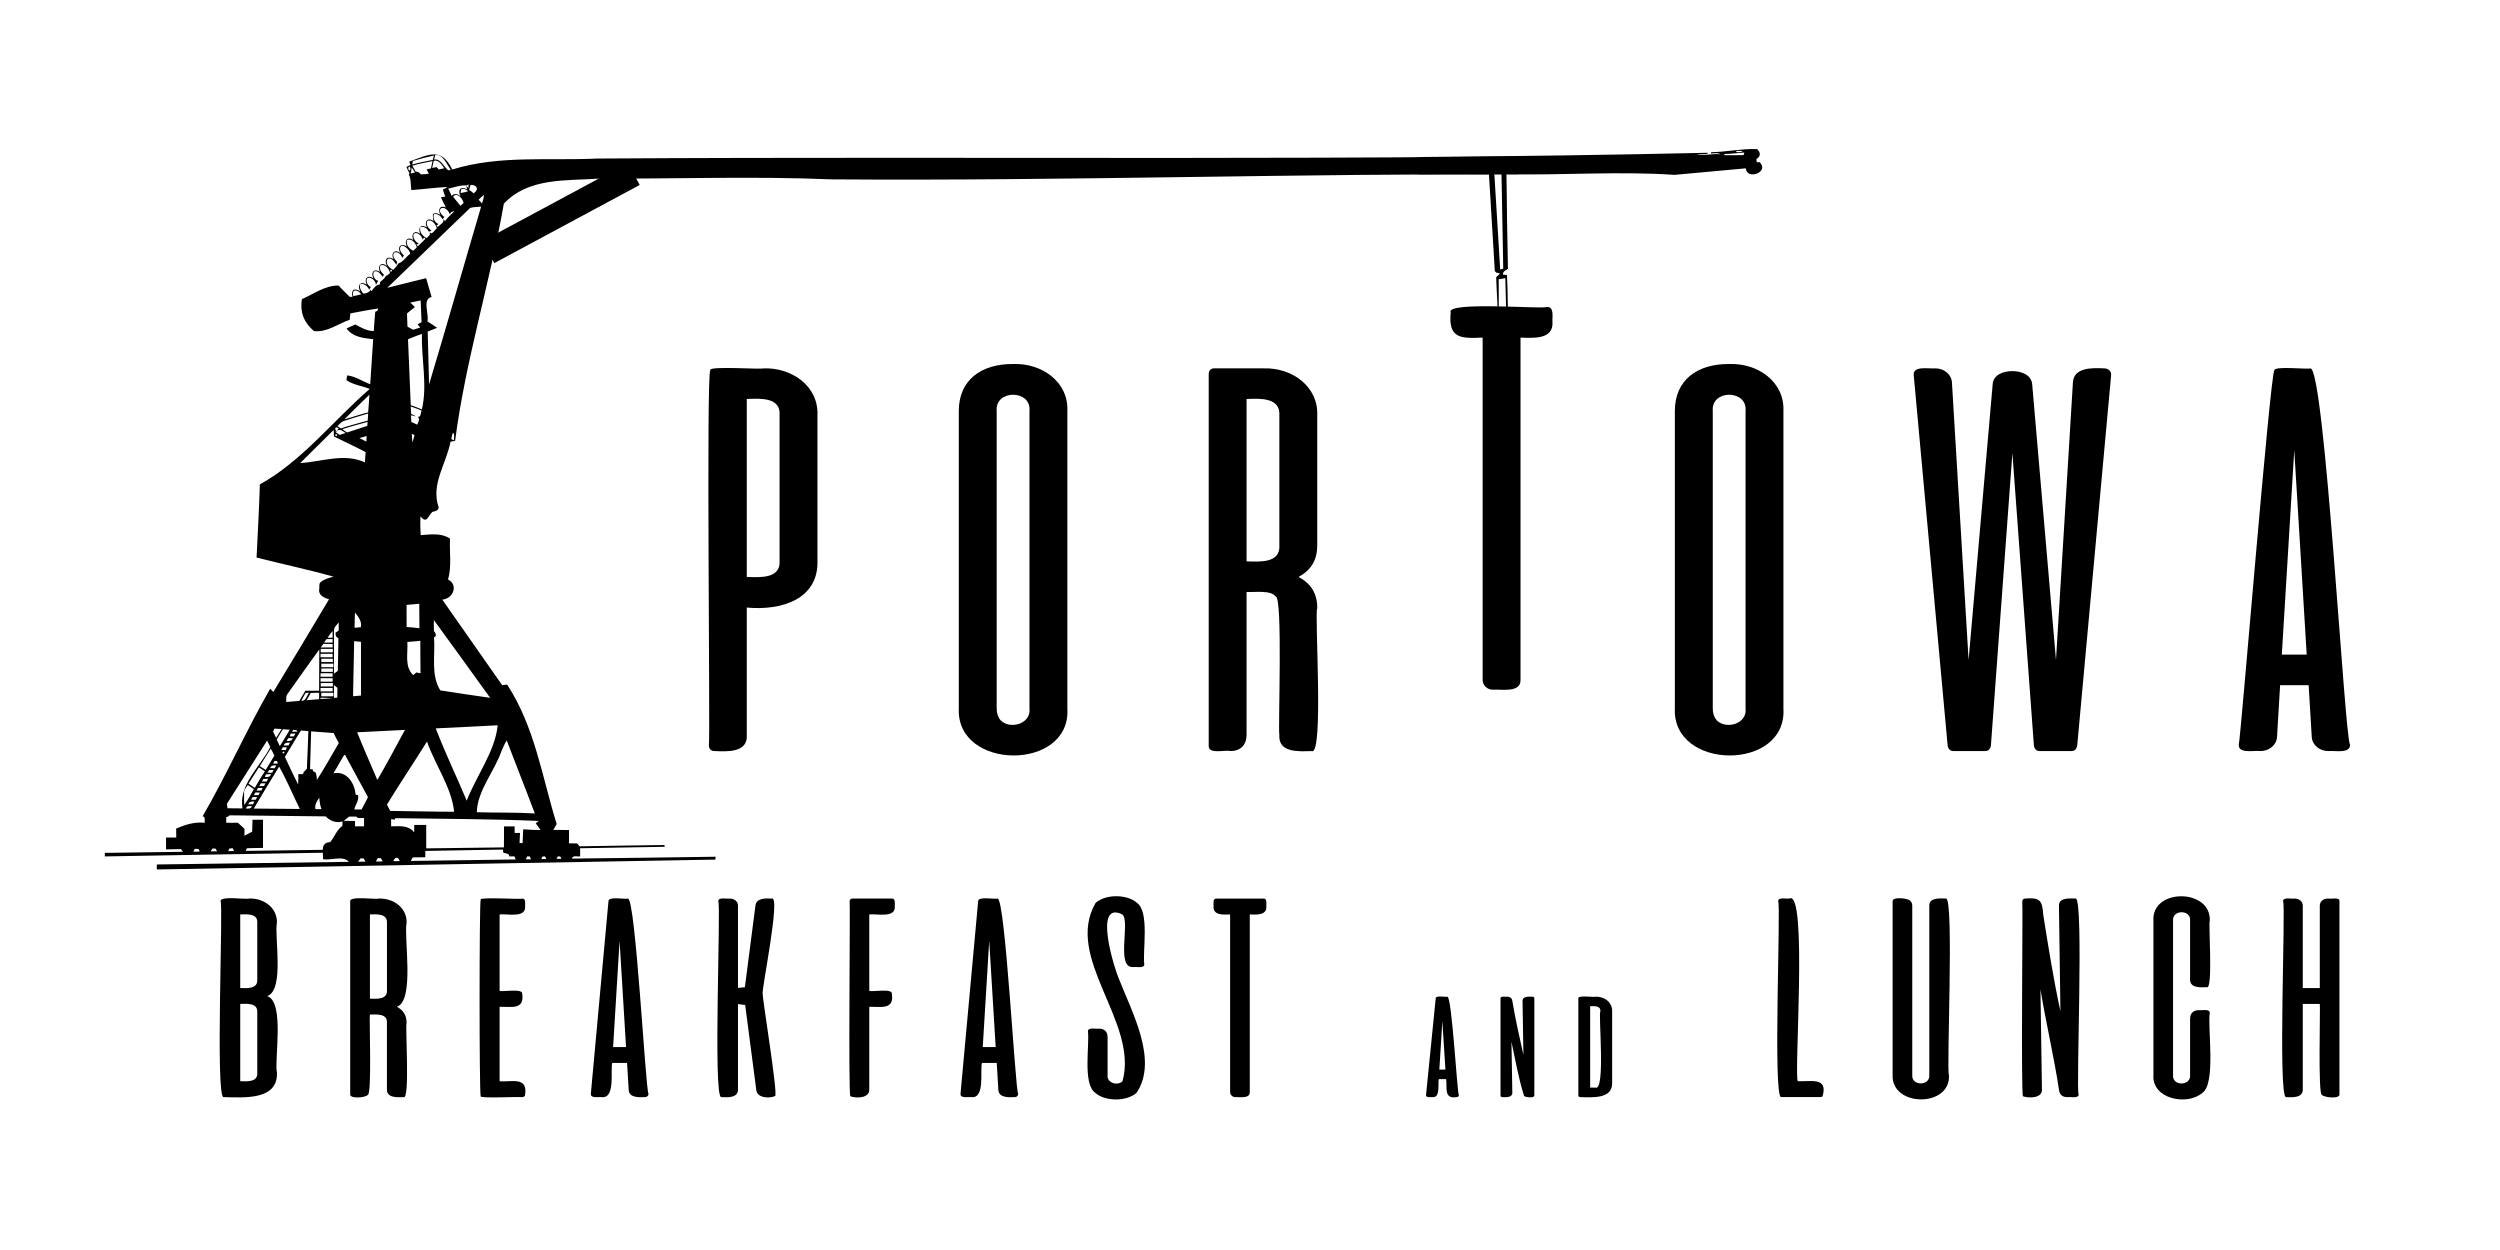
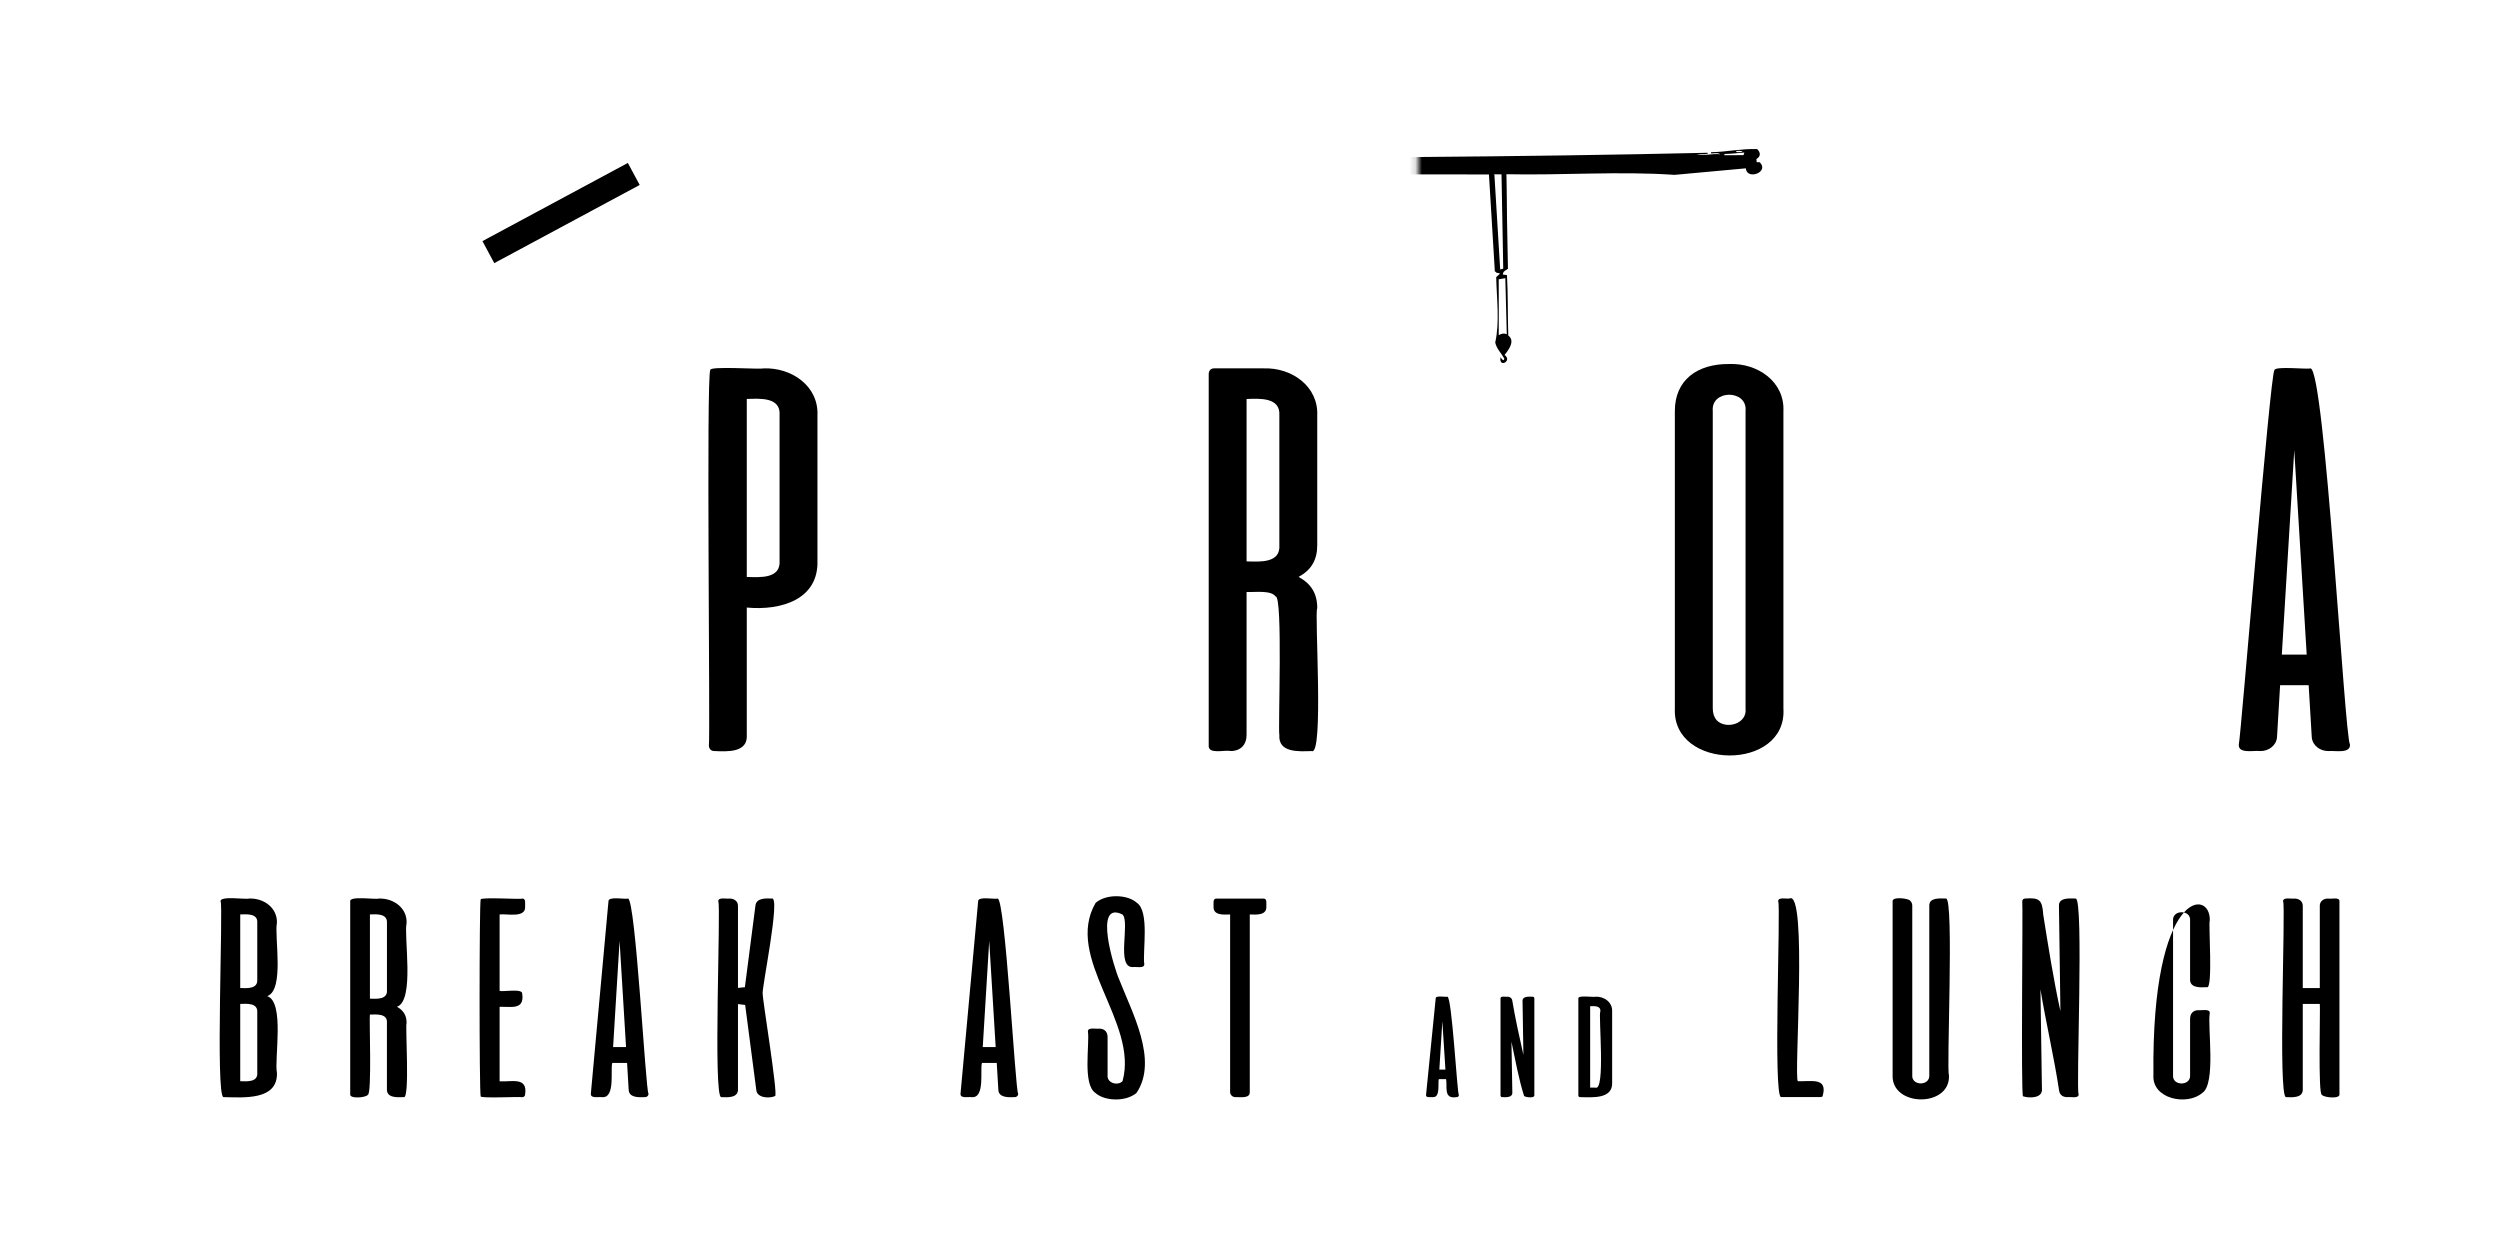
<svg xmlns="http://www.w3.org/2000/svg" width="400" height="200" viewBox="0 0 400 200" fill="none">
  <g clip-path="url(#clip0_19_132)">
    <mask id="mask0_19_132" style="mask-type:luminance" maskUnits="userSpaceOnUse" x="-4" y="13" width="248" height="130">
-       <path d="M243.024 13H-4V142.916H243.024V13Z" fill="white" />
-     </mask>
+       </mask>
    <g mask="url(#mask0_19_132)">
      <path d="M62.918 137.787C63.269 137.787 63.62 137.778 63.971 137.769C63.648 137.032 63.237 137.073 62.918 137.787ZM60.134 137.836C60.503 137.827 60.873 137.823 61.242 137.827C61.131 137.649 61.025 137.474 60.919 137.3C60.804 137.3 60.568 137.3 60.448 137.3C60.342 137.479 60.24 137.658 60.139 137.841M57.687 137.336C57.558 137.515 57.428 137.698 57.299 137.876C57.691 137.863 58.089 137.858 58.481 137.858C58.384 137.689 58.287 137.519 58.186 137.354C58.015 137.345 57.849 137.341 57.682 137.336M89.255 137.024C89.181 137.149 89.108 137.274 89.038 137.403C89.297 137.407 89.555 137.412 89.814 137.416C89.777 137.323 89.703 137.14 89.666 137.046C89.528 137.037 89.389 137.028 89.251 137.024M86.79 137.046C86.743 137.149 86.656 137.354 86.609 137.452C86.877 137.452 87.15 137.448 87.422 137.443C87.371 137.336 87.265 137.126 87.21 137.019C87.067 137.024 86.928 137.032 86.79 137.041M84.384 137.015C84.292 137.171 84.204 137.327 84.112 137.488C84.393 137.488 84.68 137.488 84.966 137.488C84.915 137.372 84.804 137.144 84.753 137.028C84.661 137.028 84.476 137.019 84.384 137.015ZM68.053 136.149C68.053 136.483 68.048 136.818 68.043 137.157C67.374 137.166 66.709 137.189 66.04 137.18C65.933 137.367 65.827 137.559 65.721 137.751C71.322 137.671 76.922 137.586 82.523 137.515C82.449 137.345 82.376 137.18 82.302 137.015C82.025 137.015 81.752 137.019 81.48 137.028C81.526 136.506 80.875 136.573 80.524 136.425C80.515 136.3 80.492 136.05 80.482 135.93C76.341 136.001 72.194 136.073 68.053 136.149ZM36.734 135.747C36.678 135.854 36.563 136.073 36.503 136.18C36.817 136.175 37.135 136.166 37.449 136.162C37.399 136.05 37.292 135.832 37.237 135.724C37.108 135.729 36.854 135.742 36.729 135.747M31.156 135.818C31.087 135.965 31.017 136.113 30.948 136.265C31.285 136.26 31.618 136.256 31.955 136.256C31.89 136.113 31.826 135.97 31.765 135.827C31.562 135.823 31.359 135.818 31.156 135.818ZM34.01 135.756C33.903 135.907 33.802 136.059 33.7 136.215C34.042 136.215 34.388 136.215 34.734 136.215C34.674 136.108 34.55 135.89 34.49 135.778C34.333 135.769 34.171 135.765 34.014 135.76M63.251 130.907L63.163 131.13C62.969 131.108 62.77 131.09 62.577 131.072C62.577 131.452 62.577 131.831 62.577 132.215C63.966 132.189 65.319 132.001 66.27 133.175C66.28 132.778 66.28 132.385 66.275 131.992C66.917 131.983 67.554 131.983 68.196 131.992C68.196 133.242 68.196 134.488 68.196 135.738C72.338 135.698 76.484 135.622 80.626 135.582C80.653 134.461 80.63 133.34 80.639 132.22C81.207 132.22 81.771 132.22 82.343 132.22V133.264C82.629 133.264 82.916 133.264 83.202 133.269C83.179 133.809 83.151 134.354 83.128 134.894C83.248 134.894 83.493 134.894 83.613 134.894C83.645 134.157 83.678 133.425 83.715 132.689C84.638 132.751 85.566 132.818 86.494 132.791C86.24 132.43 85.982 132.072 85.714 131.724C85.88 131.608 86.046 131.492 86.189 131.349C78.562 131.028 70.888 131.028 63.251 130.907ZM55.845 130.666C55.568 130.898 55.281 131.117 54.995 131.34C55.6 131.354 56.205 131.354 56.805 131.349C56.805 131.635 56.805 131.921 56.805 132.211C57.285 132.211 57.765 132.211 58.246 132.211C58.246 131.764 58.246 131.322 58.246 130.88C57.913 130.88 57.585 130.88 57.253 130.88C57.193 130.822 57.073 130.711 57.013 130.653C56.62 130.653 56.228 130.653 55.835 130.662M36.203 130.72C36.198 131.028 36.198 131.331 36.194 131.639C36.812 131.644 37.426 131.653 38.045 131.635C38.414 131.947 38.761 132.282 39.116 132.617C39.112 132.983 39.107 133.349 39.112 133.72C39.523 133.501 39.934 133.287 40.349 133.068C40.363 132.43 40.381 131.791 40.4 131.153C40.959 131.153 41.517 131.153 42.081 131.153C42.081 132.657 42.081 134.162 42.081 135.666C41.222 135.689 40.358 135.675 39.504 135.72C39.439 135.858 39.375 136.001 39.31 136.144C43.424 136.086 47.538 136.024 51.657 135.97C51.606 135.215 52.049 134.756 52.83 134.738C53.513 133.921 53.882 132.747 54.783 132.148C54.787 131.903 54.797 131.662 54.801 131.421C53.818 131.755 52.788 131.34 52.123 130.622C46.993 130.563 41.864 130.51 36.734 130.452C36.6 130.613 36.424 130.706 36.207 130.724M39.389 129.371C39.749 129.376 40.211 129.421 40.284 128.974C39.934 128.996 39.393 128.876 39.389 129.371ZM39.739 128.693C39.984 128.693 40.229 128.693 40.474 128.688C40.534 128.577 40.645 128.358 40.705 128.246C40.298 128.22 39.837 128.229 39.739 128.693ZM50.461 129.452C50.784 129.452 51.112 129.456 51.435 129.465C51.232 128.876 51.112 128.26 51.093 127.639C50.682 128.166 50.341 128.769 50.461 129.452ZM40.432 127.528C40.344 127.666 40.252 127.809 40.164 127.952C40.404 127.952 40.649 127.956 40.889 127.961C40.986 127.818 41.079 127.679 41.175 127.541C40.926 127.537 40.677 127.528 40.428 127.523M40.612 127.233C40.861 127.229 41.115 127.22 41.365 127.215C41.42 127.112 41.531 126.912 41.582 126.813C41.342 126.804 41.102 126.8 40.866 126.791C40.801 126.903 40.677 127.121 40.612 127.233ZM41.263 126.077C41.189 126.22 41.12 126.362 41.051 126.501C41.305 126.492 41.563 126.487 41.817 126.483C41.887 126.345 41.956 126.206 42.025 126.068C41.771 126.068 41.517 126.068 41.263 126.077ZM39.052 126.867C39.052 127.51 39.047 128.153 39.075 128.796C39.666 128.001 40.132 127.121 40.621 126.264C40.294 126.054 39.97 125.831 39.652 125.603C39.403 125.996 39.005 126.371 39.052 126.871M41.734 125.331C41.674 125.438 41.55 125.661 41.489 125.769C41.734 125.769 41.983 125.769 42.233 125.769C42.293 125.661 42.418 125.443 42.482 125.336C42.233 125.336 41.983 125.331 41.739 125.336M42.117 124.635C42.053 124.773 41.988 124.911 41.919 125.054C42.168 125.05 42.418 125.041 42.667 125.041C42.75 124.889 42.828 124.742 42.912 124.594C42.648 124.608 42.385 124.621 42.117 124.635ZM42.376 124.322C42.792 124.349 43.239 124.353 43.364 123.871C43.096 123.871 42.828 123.876 42.565 123.885C42.519 123.992 42.422 124.211 42.376 124.322ZM43.087 123.197C42.981 123.34 42.875 123.483 42.769 123.626C43.027 123.626 43.281 123.635 43.54 123.639C43.613 123.496 43.687 123.349 43.761 123.206C43.535 123.202 43.309 123.197 43.083 123.193M41.434 122.769C40.894 123.652 40.289 124.496 39.758 125.385C40.095 125.608 40.432 125.831 40.765 126.059C41.3 125.175 41.79 124.264 42.385 123.42C42.076 123.193 41.757 122.974 41.429 122.769M44.662 122.652C43.281 124.876 41.942 127.121 40.608 129.371C43.064 129.376 45.516 129.416 47.972 129.434C46.859 127.179 45.899 124.844 44.662 122.652ZM43.226 122.898C43.401 122.902 43.761 122.916 43.937 122.92C44.006 122.809 44.14 122.581 44.205 122.465C43.803 122.443 43.346 122.438 43.226 122.898ZM43.927 121.742C43.849 121.885 43.77 122.032 43.692 122.179C43.946 122.179 44.195 122.179 44.449 122.179C44.422 122.077 44.371 121.876 44.343 121.777C44.237 121.768 44.029 121.751 43.927 121.742ZM55.069 120.791C54.478 121.764 53.924 122.755 53.351 123.737C55.461 123.269 56.777 125.327 56.888 127.126C56.985 127.153 57.184 127.202 57.281 127.229C57.488 128.068 56.847 128.733 56.68 129.519C57.068 129.519 57.456 129.519 57.849 129.514C58.167 128.849 58.573 128.224 58.873 127.545C57.659 125.3 56.45 123.054 55.226 120.818C55.184 120.813 55.111 120.8 55.069 120.795M45.234 120.295C45.156 120.518 45.234 120.59 45.47 120.509C45.548 120.282 45.47 120.215 45.234 120.295ZM43.313 119.786C42.741 120.728 42.141 121.648 41.563 122.585C41.877 122.786 42.196 122.987 42.514 123.184C42.986 122.425 43.429 121.657 43.9 120.898C43.729 120.518 43.54 120.143 43.318 119.786M45.253 119.554C45.165 119.697 45.082 119.84 44.999 119.987C45.243 119.992 45.488 120.001 45.733 120.009C45.788 119.858 45.844 119.71 45.899 119.563C45.687 119.563 45.47 119.559 45.257 119.559M45.4 119.277C45.654 119.277 45.904 119.273 46.158 119.273C46.236 119.126 46.319 118.978 46.398 118.831C45.973 118.786 45.534 118.822 45.4 119.277ZM68.32 118.652C66.21 122.032 63.98 125.34 61.907 128.742C62.092 129.072 62.267 129.407 62.438 129.746C65.846 129.782 69.253 129.876 72.661 129.88C72.25 125.947 69.623 122.407 68.32 118.652ZM36.295 128.621C36.332 128.854 36.369 129.086 36.406 129.322C37.2 129.336 37.999 129.34 38.793 129.345C38.184 125.474 41.6 122.764 43.249 119.509C43.073 119.175 42.907 118.835 42.736 118.496C40.608 121.885 38.424 125.237 36.295 128.621ZM80.238 120.166C79.111 123.429 76.368 126.519 76.29 129.956C79.383 130.05 82.486 129.965 85.571 130.153C84.112 126.246 82.56 122.376 81.078 118.478C80.713 119 80.515 119.603 80.233 120.166M46.111 118.103C46.028 118.25 45.945 118.398 45.862 118.55C46.282 118.599 46.707 118.554 46.85 118.112C46.605 118.108 46.356 118.103 46.111 118.103ZM46.352 117.822C46.569 117.822 46.785 117.822 47.002 117.826C47.09 117.675 47.183 117.527 47.275 117.38C47.021 117.38 46.772 117.375 46.518 117.375C46.462 117.523 46.407 117.67 46.352 117.822ZM57.147 117.166C58.158 119.733 59.303 122.251 60.374 124.795C61.921 122.166 63.329 119.46 64.793 116.786C62.244 116.911 59.695 117.054 57.147 117.166ZM49.782 117.014C49.727 119.032 49.667 121.045 49.607 123.063C49.713 123.068 49.925 123.081 50.027 123.09C50.036 123.353 50.151 123.532 50.447 123.536C50.664 123.925 50.687 124.367 50.696 124.8C51.938 122.871 53.051 120.862 54.21 118.884C53.915 118.362 53.628 117.835 53.384 117.286C52.183 117.183 50.978 117.116 49.778 117.018M45.585 121.108C46.273 122.59 46.961 124.072 47.7 125.528C47.741 124.974 47.732 124.42 47.732 123.862C47.972 123.862 48.217 123.862 48.462 123.862C48.554 123.501 48.849 123.255 49.103 122.996C49.2 120.992 49.26 118.987 49.334 116.978C48.942 116.951 48.549 116.916 48.157 116.88C47.257 118.264 46.458 119.706 45.585 121.103M46.901 116.786C46.855 116.862 46.767 117.014 46.721 117.085C47.007 117.081 47.293 117.072 47.58 117.063C47.529 116.728 47.146 116.835 46.901 116.786ZM45.257 116.692C44.943 117.246 44.574 117.773 44.269 118.331C44.449 118.675 44.615 119.023 44.772 119.38C45.331 118.523 45.853 117.639 46.356 116.75C45.987 116.719 45.622 116.701 45.253 116.692M43.918 116.59C43.84 116.746 43.766 116.902 43.687 117.058C43.844 117.393 44.006 117.728 44.177 118.058C44.486 117.594 44.782 117.121 45.059 116.643C44.68 116.616 44.297 116.599 43.918 116.585M69.719 116.541C71.22 120.447 73.053 124.246 74.678 128.112C76.207 124.112 79.199 120.277 79.633 116.045C76.327 116.21 73.025 116.393 69.719 116.541ZM51.283 111.63V111.839C51.929 111.79 52.576 111.781 53.213 111.71C52.571 111.652 51.925 111.643 51.283 111.63ZM51.407 110.772C51.407 110.772 51.407 111.272 51.407 111.411C52.054 111.411 52.7 111.411 53.342 111.411C53.342 111.272 53.342 110.991 53.347 110.853C52.7 110.844 52.049 110.844 51.403 110.853M49.713 110.875C49.51 111.273 49.283 111.656 49.057 112.04C49.722 111.982 50.387 111.924 51.052 111.866C51.052 111.527 51.056 111.188 51.061 110.853C50.613 110.844 50.161 110.848 49.718 110.88M48.9 110.866C48.674 111.29 48.429 111.701 48.198 112.121C48.974 112.206 49.066 111.304 49.445 110.839C49.311 110.848 49.039 110.862 48.905 110.866M51.283 110.072C51.283 110.21 51.283 110.487 51.283 110.625C51.929 110.63 52.576 110.63 53.222 110.625C53.222 110.487 53.222 110.21 53.222 110.067C52.576 110.063 51.929 110.063 51.283 110.067M53.43 109.607C53.448 110.29 53.439 110.978 53.444 111.665C53.573 111.652 53.836 111.63 53.965 111.621C53.97 111.098 53.984 110.581 53.989 110.058C53.799 109.911 53.614 109.759 53.43 109.607ZM51.315 109.281C51.315 109.42 51.315 109.697 51.315 109.839C51.962 109.844 52.608 109.844 53.259 109.839V109.29C52.612 109.286 51.966 109.286 51.32 109.29M51.283 108.505C51.283 108.643 51.287 108.924 51.292 109.067C51.934 109.067 52.58 109.067 53.222 109.067C53.222 108.929 53.222 108.647 53.227 108.509C52.58 108.509 51.934 108.509 51.283 108.509M51.273 107.728C51.278 107.866 51.287 108.138 51.287 108.277C51.929 108.277 52.571 108.277 53.213 108.277C53.213 108.138 53.222 107.866 53.227 107.732C52.576 107.71 51.925 107.71 51.269 107.732M51.407 106.754V107.496C52.022 107.496 52.64 107.496 53.254 107.496C53.254 107.362 53.254 107.085 53.254 106.951C52.64 106.951 52.022 106.951 51.407 106.951M51.407 106.308C51.407 106.308 51.407 106.612 51.407 106.754H53.337C53.337 106.612 53.337 106.33 53.337 106.187C52.691 106.187 52.045 106.187 51.398 106.187M51.407 105.415C51.407 105.415 51.407 105.799 51.407 105.933C52.026 105.933 52.64 105.933 53.254 105.933C53.254 105.799 53.254 105.531 53.254 105.397C52.64 105.397 52.026 105.397 51.407 105.397M51.278 104.603C51.278 104.741 51.283 105.018 51.283 105.161C51.925 105.161 52.571 105.161 53.213 105.161C53.213 105.022 53.217 104.745 53.222 104.607C52.571 104.598 51.925 104.598 51.273 104.607M46.042 110.978C45.696 111.353 45.825 111.871 45.802 112.326C46.495 112.259 47.192 112.192 47.889 112.152C48.226 111.616 48.517 111.058 48.854 110.518C49.588 110.527 50.322 110.522 51.056 110.522C51.07 108.326 51.084 106.125 51.089 103.928C49.362 106.246 47.737 108.634 46.038 110.978M51.31 103.817C51.31 103.955 51.315 104.237 51.315 104.375C51.962 104.375 52.608 104.375 53.254 104.375V103.817C52.608 103.812 51.962 103.812 51.31 103.817ZM51.749 103.013C51.638 103.161 51.421 103.451 51.315 103.594C51.948 103.594 52.589 103.594 53.222 103.594C53.222 103.455 53.222 103.178 53.222 103.04C52.733 103.04 52.243 103.04 51.754 103.018M65.176 102.719C65.301 104.553 64.668 106.567 66.1 108.027C66.27 107.88 66.446 107.737 66.617 107.594C66.838 107.638 67.06 107.679 67.282 107.723C67.272 105.991 67.245 104.259 67.254 102.527C66.561 102.594 65.869 102.669 65.176 102.714M56.666 102.594C56.62 105.531 56.56 108.464 56.486 111.402C56.911 111.371 57.331 111.331 57.756 111.286C57.742 108.42 57.742 105.554 57.756 102.687C57.391 102.647 57.031 102.616 56.671 102.589M52.22 102.268C52.1 102.451 51.98 102.629 51.855 102.812C52.308 102.812 52.765 102.812 53.217 102.812C53.217 102.669 53.217 102.384 53.217 102.241C52.88 102.241 52.548 102.254 52.215 102.268M52.409 102.036C52.682 102.036 52.95 102.036 53.222 102.04C53.222 101.678 53.222 101.317 53.208 100.96C52.922 101.303 52.659 101.665 52.409 102.036ZM53.439 100.897C53.434 103.192 53.458 105.487 53.43 107.786C53.628 107.634 53.836 107.487 54.048 107.348C54.081 105.594 54.136 103.844 54.145 102.089C53.725 101.964 53.656 101.598 53.688 101.219C53.855 101.111 54.025 101.004 54.192 100.893C54.196 100.455 54.201 100.018 54.192 99.58C53.896 99.982 53.425 100.361 53.439 100.897ZM69.415 99.21C69.401 99.803 69.401 100.397 69.433 100.991C69.687 101.174 69.719 101.46 69.743 101.745C69.664 101.808 69.516 101.937 69.442 102C69.669 104.817 68.888 107.929 70.444 110.46C73.095 110.897 75.764 111.255 78.423 111.652C75.422 107.5 72.448 103.335 69.415 99.205M56.796 98.004C56.75 98.817 56.745 99.634 56.727 100.446C57.064 100.41 57.405 100.379 57.742 100.348C57.913 99.415 57.364 98.701 56.796 98.004ZM65.052 96.781C65.061 97.96 65.042 99.138 65.061 100.317C65.744 100.361 66.427 100.428 67.106 100.522C67.106 99.214 67.083 97.91 67.083 96.602C66.404 96.669 65.726 96.732 65.052 96.785M57.511 70.088C57.876 70.289 58.241 70.476 58.61 70.659C58.629 70.36 58.647 70.061 58.666 69.766C58.278 69.874 57.895 69.981 57.507 70.083M53.675 69.49C53.596 69.717 53.675 69.798 53.91 69.731C53.989 69.503 53.91 69.423 53.675 69.49ZM72.467 69.208C72.365 69.552 72.259 69.9 72.204 70.253C72.314 70.302 72.536 70.4 72.647 70.454C72.578 70.056 72.818 69.512 72.467 69.208ZM65.887 69.409C65.901 69.874 65.938 70.342 65.998 70.807C66.104 70.405 66.21 70.007 66.326 69.61C66.178 69.543 66.03 69.476 65.887 69.409ZM48.041 74.088C51.523 73.883 55.078 72.441 58.389 73.985C58.416 73.436 58.449 72.891 58.504 72.342C56.842 71.458 55.129 70.673 53.434 69.842C53.416 69.49 53.398 69.137 53.388 68.789C51.601 70.548 49.819 72.316 48.037 74.088M53.933 69.048L53.601 69.07C53.85 69.235 54.099 69.405 54.344 69.583C54.663 69.485 54.981 69.391 55.3 69.289C54.889 69.012 54.436 68.574 53.901 68.927C53.984 68.775 54.09 68.641 54.215 68.516C54.118 68.481 53.928 68.409 53.831 68.373C53.439 68.53 53.684 68.891 53.933 69.043M54.783 68.668C55.018 68.86 55.272 69.039 55.535 69.199C56.616 68.86 57.682 68.485 58.763 68.141C58.781 67.927 58.8 67.717 58.813 67.503C57.465 67.878 56.112 68.231 54.783 68.668ZM55.064 67.342C54.593 67.467 54.321 67.878 53.993 68.19C54.173 68.306 54.353 68.422 54.533 68.543C55.951 68.07 57.401 67.708 58.837 67.293C58.855 66.918 58.878 66.538 58.906 66.163C57.622 66.547 56.334 66.913 55.064 67.342ZM65.716 65.034C65.73 65.427 65.749 65.82 65.781 66.217C65.975 66.32 66.367 66.525 66.566 66.632C66.363 66.583 65.961 66.489 65.758 66.445C65.781 66.802 65.799 67.163 65.813 67.521C66.136 67.659 66.455 67.802 66.774 67.945C66.889 67.539 67.277 67.052 66.838 66.699C67.411 66.744 67.286 66.03 67.453 65.677C66.875 65.458 66.303 65.23 65.716 65.038M55.106 67.088C56.38 66.748 57.618 66.297 58.901 65.985C58.994 65.043 59.044 64.097 59.104 63.15C57.742 64.431 56.436 65.775 55.106 67.088ZM65.282 54.279C65.43 57.793 65.569 61.311 65.721 64.824C66.326 65.025 66.912 65.262 67.499 65.507C68.427 61.614 67.388 57.435 67.513 53.444C66.741 53.658 66.021 53.989 65.282 54.279ZM65.638 48.422C65.901 48.641 66.15 48.877 66.381 49.132C65.957 49.466 65.536 49.81 65.116 50.145C65.135 50.85 65.167 51.556 65.195 52.261C65.495 52.426 65.795 52.596 66.095 52.761C66.474 52.65 66.852 52.533 67.231 52.413C67.088 52.239 66.949 52.065 66.811 51.891C67.023 51.779 67.235 51.667 67.448 51.556C67.388 50.395 67.351 49.234 67.309 48.074C66.751 48.185 66.192 48.288 65.642 48.422M56.528 47.377C56.957 47.306 57.382 47.207 57.798 47.087C57.267 46.297 56.2 46.154 56.528 47.377ZM246.774 44.667C246.774 47.649 246.811 50.632 246.778 53.609C247.166 53.359 247.628 53.252 248.067 53.467C247.983 50.475 247.9 47.48 247.831 44.484C247.476 44.542 247.12 44.605 246.774 44.667ZM62.452 43.189C62.378 43.417 62.457 43.497 62.687 43.426C62.761 43.198 62.683 43.122 62.452 43.189ZM60.868 42.475C60.614 43.029 61.002 43.591 61.427 43.939C61.367 44.06 61.302 44.181 61.242 44.301C60.919 43.899 60.503 43.216 59.876 43.439C59.478 43.913 59.926 44.841 60.526 44.935C60.383 45.14 60.263 45.359 60.143 45.578C60.143 44.966 59.455 44.297 58.818 44.457C58.407 44.904 58.818 45.698 59.331 45.917C59.243 46.06 59.155 46.198 59.072 46.341C58.809 45.815 58.301 45.306 57.641 45.466C57.447 46.033 57.784 46.556 58.135 46.984C58.624 46.94 59.091 46.779 59.321 46.332L59.432 46.614C59.755 46.167 60.171 45.493 60.808 45.511C60.799 45.431 60.781 45.274 60.771 45.198C61.081 44.841 61.556 44.596 61.727 44.149C62.004 44.073 62.198 43.868 62.406 43.694C62.276 43.042 61.644 42.158 60.868 42.475ZM246.497 41.1C246.455 41.631 246.284 42.194 246.483 42.712C246.515 42.176 246.621 41.627 246.497 41.1ZM63.994 39.837C64.045 40.252 64.308 40.609 64.636 40.877C64.534 41.002 64.442 41.131 64.35 41.261C64.234 40.743 63.611 40.162 63.052 40.421C62.692 40.939 63.177 41.551 63.556 41.921C63.505 42.069 63.454 42.221 63.408 42.377C62.152 40.082 60.947 42.261 62.932 43.189C63.218 42.85 63.523 42.52 63.759 42.145C64.544 41.899 64.968 41.069 65.629 40.609C65.606 39.921 64.082 38.578 63.999 39.837M65.135 38.403C64.858 39.127 65.486 39.814 66.113 40.131C66.307 39.944 66.501 39.756 66.695 39.564C66.501 38.948 65.896 38.064 65.135 38.408M66.132 37.609C66.1 38.203 66.52 38.72 67.023 39.011C66.921 39.037 66.723 39.087 66.621 39.109L66.829 39.417C67.258 39.037 67.665 38.631 68.067 38.22C68.016 38.158 67.914 38.037 67.863 37.979C67.771 38.109 67.674 38.238 67.582 38.368C67.688 37.765 66.395 36.769 66.132 37.613M247.633 36.18C247.674 38.439 247.711 40.698 247.716 42.957L247.96 42.872C247.997 40.64 247.882 38.408 247.891 36.176H247.633M246.15 36.586C246.21 36.265 246.247 35.899 246.192 35.582C245.901 35.72 245.892 36.439 246.15 36.586ZM68.38 35.323C68.057 35.917 68.561 36.564 69.041 36.917C68.893 36.966 68.75 37.015 68.607 37.069C68.39 36.56 67.831 36.149 67.245 36.341C67.069 37.091 67.586 37.783 68.265 38.095C68.51 37.832 68.921 37.609 68.754 37.18L69.013 37.35C69.387 37.194 69.595 36.783 69.895 36.519C69.715 35.912 69.138 35.037 68.376 35.323M71.105 34.725C71.003 34.836 70.902 34.944 70.8 35.055C70.523 34.577 70.043 34.14 69.433 34.252C69.225 34.85 69.526 35.64 70.172 35.841C70.057 35.93 69.937 36.019 69.821 36.109C69.876 36.158 69.992 36.256 70.047 36.305C70.403 35.912 71.114 35.68 70.929 35.033C70.999 35.122 71.132 35.305 71.202 35.399C71.608 34.778 72.218 34.314 72.725 33.769C72.365 33.859 71.94 33.93 72.037 34.408C71.299 32.417 69.336 33.363 71.105 34.725ZM75.223 33.269C70.8 37.528 66.372 41.783 61.967 46.051C64.04 45.547 66.104 44.993 68.182 44.506C68.478 45.511 68.75 46.524 69.059 47.524C67.503 47.85 68.685 50.23 68.385 51.413C68.898 51.77 69.438 52.087 69.941 52.458C69.438 52.65 68.935 52.846 68.431 53.047C68.524 55.868 68.565 58.69 68.648 61.511C71.502 52.051 74.18 42.533 76.983 33.055C76.401 33.135 75.777 33.091 75.223 33.269ZM245.984 34.046C246.03 33.51 246.035 32.97 246.03 32.434C245.878 32.952 245.795 33.528 245.984 34.046ZM76.576 31.961C76.756 32.158 76.941 32.354 77.121 32.55C77.246 32.104 77.449 31.662 77.403 31.189C77.112 31.434 76.839 31.693 76.576 31.961ZM72.499 31.488C72.878 31.979 73.284 32.448 73.681 32.93C73.847 32.778 74.014 32.622 74.18 32.47C74.06 31.818 73.095 30.644 72.499 31.492M73.787 30.296C73.741 30.488 73.709 30.68 73.695 30.881C74.106 30.827 74.512 30.742 74.9 30.595C74.595 30.354 74.184 30.055 73.783 30.296M75.283 29.586C75.21 29.854 75.136 30.126 75.062 30.394C75.325 30.541 75.565 30.711 75.768 30.934C76.701 30.336 76.345 29.564 75.288 29.582M74.692 29.675C73.677 29.586 72.693 29.974 71.714 30.184C71.913 30.573 72.102 30.961 72.273 31.367C72.628 30.845 73.312 31.055 73.7 31.421C73.155 30.492 73.686 29.649 74.734 30.327C74.706 30.175 74.646 29.881 74.614 29.729C74.697 29.818 74.868 30.001 74.951 30.091C74.951 29.934 74.951 29.622 74.951 29.466C74.886 29.519 74.752 29.626 74.688 29.68M247.549 29.291C247.549 31.823 247.609 34.359 247.628 36.89L247.863 37.189C247.669 34.618 248.14 31.707 247.554 29.291M65.712 27.751C65.943 27.702 66.169 27.653 66.4 27.604C66.224 27.336 66.053 27.068 65.878 26.805C65.818 27.117 65.763 27.434 65.712 27.751ZM65.499 27.291C65.703 27.215 65.716 26.867 65.596 26.706C65.222 26.555 65.278 27.162 65.499 27.291ZM65.966 26.506C66.146 26.823 66.326 27.144 66.506 27.465C66.852 27.457 67.152 27.586 67.305 27.898C67.743 27.894 68.182 27.854 68.621 27.8C68.501 27.568 68.38 27.34 68.26 27.108C68.491 27.05 68.718 26.997 68.948 26.943C69.022 26.55 69.115 26.166 69.207 25.778C68.117 25.979 67.032 26.202 65.97 26.51M69.406 25.724C69.313 26.104 69.225 26.488 69.138 26.872C69.378 26.827 69.618 26.778 69.858 26.733C69.974 26.863 70.089 26.992 70.204 27.117C70.5 27.05 70.791 26.979 71.086 26.921C70.68 26.39 70.227 25.523 69.406 25.724ZM66.053 25.756C66.03 25.898 65.984 26.18 65.961 26.318C67.041 26.019 68.14 25.791 69.244 25.586C69.299 25.349 69.359 25.117 69.415 24.881C68.288 25.135 67.162 25.416 66.053 25.756ZM69.636 24.818C69.576 25.055 69.512 25.291 69.452 25.523C70.555 25.376 70.985 26.653 71.7 27.247C71.802 27.233 72.01 27.206 72.111 27.193C71.529 26.345 70.86 24.613 69.636 24.814M282.89 24.617L282.881 24.814C283.901 24.796 284.926 24.836 285.947 24.8C285.979 24.698 286.044 24.492 286.076 24.39C285.014 24.465 283.957 24.608 282.89 24.617ZM284.728 24.202C284.783 24.421 285.18 24.287 285.365 24.323C286.436 24.22 285.046 23.979 284.728 24.202ZM280.738 24.336C283.19 24.296 285.716 23.742 288.117 23.836C288.685 24.376 288.731 25.01 288.001 25.425C288.015 25.617 288.029 25.809 288.048 25.948H288.519C290.167 27.515 286.464 28.876 286.307 26.912C282.502 27.26 278.698 27.604 274.893 27.957C266.203 27.345 256.881 28.046 247.983 27.854C248.007 32.934 248.062 38.02 248.108 43.1C247.748 43.265 247.434 43.484 247.443 43.908C247.656 43.935 247.873 43.957 248.094 43.989C248.274 47.207 248.196 50.44 248.302 53.663C249.443 54.502 248.376 55.958 247.702 56.775C249.041 57.703 246.732 58.958 247.065 57.123C247.171 57.355 247.628 57.944 247.656 57.337C247.18 56.48 246.404 55.757 246.215 54.77C246.949 51.475 246.446 47.77 246.367 44.337C246.538 44.105 246.825 43.98 246.968 43.721C246.76 43.676 246.557 43.636 246.358 43.596C246.22 41.805 246.326 40.015 246.363 38.22C246.28 38.511 246.234 38.81 246.178 39.104C245.933 36.051 245.698 33.001 245.846 29.93L246.044 29.943C246.187 34.359 246.626 38.765 246.686 43.18C246.991 43.109 247.3 43.033 247.609 42.948C247.559 37.921 247.416 32.899 247.332 27.872C246.861 27.872 246.386 27.872 245.92 27.872C245.929 28.113 245.943 28.354 245.961 28.595L245.647 28.622C245.666 28.381 245.684 28.144 245.707 27.903C208.146 27.707 170.593 28.983 133.041 28.698C120.68 28.18 108.302 28.622 95.932 28.577C90.493 28.943 84.578 28.39 80.616 32.586C78.386 45.274 74.448 57.837 72.818 70.534C72.573 70.579 72.328 70.628 72.084 70.677C71.382 74.311 68.902 77.454 70.186 81.182C70.172 81.722 69.576 81.794 69.165 81.914C68.496 82.557 68.27 83.892 67.282 82.615C67.222 83.62 67.245 84.615 67.323 85.62C68.916 85.499 70.629 85.245 72.005 86.182C71.88 88.356 72.305 90.611 71.686 92.718C73.358 93.575 72.555 95.767 70.772 95.946C73.967 100.504 77.163 105.058 80.344 109.621C80.612 109.594 80.879 109.567 81.147 109.54C85.566 116.3 86.73 124.286 89.066 131.845C88.891 132.162 88.71 132.474 88.53 132.791C89.371 132.8 90.206 132.782 91.047 132.809C91.028 133.514 91.033 134.224 91.037 134.93C91.472 134.93 91.906 134.93 92.34 134.948C92.469 135.104 92.598 135.26 92.732 135.412C97.266 135.314 101.8 135.278 106.335 135.202V135.488C101.837 135.573 97.331 135.653 92.82 135.72C92.82 136.153 92.82 136.591 92.82 137.024C92.372 137.099 91.67 136.791 91.504 137.372C99.164 137.309 106.824 137.175 114.484 137.077C114.479 137.193 114.47 137.425 114.466 137.537C84.716 138.064 54.967 138.595 25.089 139.113V138.314C35.418 138.162 45.617 138.05 55.817 137.894C54.907 136.841 52.996 137.693 51.689 137.479C51.675 137.131 51.661 136.782 51.652 136.439C40.123 136.613 28.598 136.823 16.773 137.028V136.461C21.137 136.403 25.209 136.349 29.277 136.287C29.166 136.14 29.055 135.997 28.944 135.854C28.15 135.881 27.361 135.89 26.566 135.903C26.566 135.273 26.566 134.644 26.566 134.01C27.111 134.01 27.656 134.01 28.201 134.01C28.201 133.532 28.201 133.05 28.187 132.572C29.665 131.934 31.142 131.47 32.772 131.644C32.675 131.3 32.952 130.671 32.412 130.617C36.3 123.938 39.403 116.844 43.226 110.201C43.396 110.371 43.563 110.54 43.733 110.714C46.721 105.781 49.704 100.843 52.645 95.883C51.777 95.647 50.867 95.192 51.089 94.178C51.126 93.839 50.996 93.415 51.292 93.151C51.869 92.651 52.64 92.473 53.361 92.267C49.302 91.12 45.142 90.258 41.051 89.205C41.231 85.285 41.466 81.423 41.577 77.508C48.369 73.731 53.296 67.315 59.155 62.226C57.941 61.735 56.565 61.592 55.466 60.851C55.397 60.587 55.521 60.324 55.558 60.061C56.888 60.208 58.001 61.029 59.234 61.48C59.391 59.078 59.543 56.676 59.709 54.275C58.07 54.078 56.486 53.949 55.443 52.56C55.909 52.355 56.357 52.105 56.833 51.917C57.788 52.4 58.675 52.975 59.806 52.962C59.885 51.935 59.926 50.908 60.037 49.886C60.3 49.801 60.503 49.658 60.513 49.359C59.017 49.56 57.535 49.877 56.052 50.145C56.025 50.484 55.992 50.824 55.951 51.163C54.048 51.806 52.331 53.225 50.23 52.971C48.6 51.569 47.977 49.958 48.3 47.868C50.225 47.029 51.971 45.676 54.159 45.681C54.76 46.283 55.328 46.913 55.951 47.493C56.062 47.493 56.292 47.498 56.403 47.498C56.126 46.408 56.676 45.957 57.65 46.64C57.11 45.707 57.618 44.908 58.68 45.533C58.195 44.609 58.79 43.877 59.751 44.533C59.261 43.627 59.829 42.855 60.799 43.511C60.346 42.547 60.974 41.828 61.926 42.547C61.376 41.622 61.949 40.805 62.965 41.475C62.489 40.52 63.084 39.801 64.059 40.479C63.509 39.573 64.109 38.81 65.093 39.435C64.65 38.542 65.153 37.774 66.132 38.399C65.703 37.475 66.303 36.698 67.231 37.435C66.871 36.475 67.254 35.787 68.311 36.386C67.808 35.466 68.413 34.684 69.369 35.381C69.262 35.015 69.262 34.635 69.258 34.256C69.646 33.979 70.094 34.153 70.468 34.363C70.029 33.577 70.334 32.792 71.34 33.18C71.058 32.649 70.781 32.113 70.551 31.559C70.786 31.524 71.017 31.488 71.252 31.452C71.1 31.077 70.929 30.702 70.879 30.296C71.137 30.211 71.382 30.095 71.585 29.916C69.655 30.006 67.739 30.274 65.813 30.416C65.679 29.582 65.804 28.689 65.407 27.912C65.435 27.867 65.495 27.773 65.522 27.729C65.342 27.394 65.158 27.064 65.033 26.706C65.25 26.599 65.472 26.497 65.689 26.394C65.615 26.22 65.541 26.041 65.472 25.863C68.658 24.715 70.611 23.51 72.361 27.122C79.864 24.791 87.815 25.742 95.576 25.367C157.102 24.97 218.751 25.818 280.221 24.425V24.573C279.63 24.715 279.016 24.622 278.421 24.689C279.681 24.948 280.96 24.51 282.234 24.671C281.8 24.354 281.223 24.55 280.729 24.532L280.752 24.345" fill="black" />
    </g>
    <mask id="mask1_19_132" style="mask-type:luminance" maskUnits="userSpaceOnUse" x="226" y="22" width="61" height="39">
      <path d="M286.427 22.376H226.864V60.77H286.427V22.376Z" fill="white" />
    </mask>
    <g mask="url(#mask1_19_132)">
      <path d="M55.937 137.805C56.288 137.805 56.639 137.796 56.99 137.787C56.666 137.05 56.255 137.09 55.937 137.805ZM53.157 137.854C53.527 137.845 53.896 137.84 54.265 137.845C54.155 137.666 54.048 137.492 53.942 137.318C53.827 137.318 53.591 137.318 53.471 137.318C53.365 137.497 53.263 137.675 53.162 137.858M50.71 137.358C50.581 137.537 50.452 137.72 50.322 137.898C50.715 137.885 51.112 137.88 51.504 137.88C51.407 137.711 51.31 137.541 51.209 137.376C51.038 137.367 50.872 137.363 50.706 137.358M82.278 137.041C82.205 137.166 82.131 137.291 82.061 137.421C82.32 137.425 82.579 137.43 82.837 137.434C82.8 137.34 82.726 137.157 82.689 137.063C82.551 137.055 82.412 137.046 82.274 137.041M79.808 137.063C79.762 137.166 79.674 137.372 79.628 137.47C79.896 137.47 80.168 137.465 80.441 137.461C80.39 137.354 80.284 137.144 80.228 137.037C80.085 137.041 79.947 137.05 79.808 137.059M77.407 137.032C77.315 137.188 77.227 137.345 77.135 137.505C77.416 137.505 77.703 137.505 77.989 137.505C77.938 137.389 77.827 137.162 77.777 137.046C77.684 137.046 77.499 137.037 77.407 137.032ZM61.076 136.166C61.076 136.501 61.071 136.836 61.067 137.175C60.397 137.184 59.732 137.206 59.063 137.197C58.957 137.385 58.85 137.577 58.744 137.769C64.345 137.688 69.946 137.604 75.546 137.532C75.473 137.363 75.399 137.197 75.325 137.032C75.048 137.032 74.775 137.037 74.503 137.046C74.549 136.523 73.898 136.59 73.547 136.443C73.538 136.318 73.515 136.068 73.506 135.947C69.364 136.019 65.218 136.09 61.076 136.166ZM29.757 135.764C29.701 135.871 29.586 136.09 29.526 136.197C29.84 136.193 30.159 136.184 30.473 136.179C30.422 136.068 30.316 135.849 30.26 135.742C30.131 135.746 29.877 135.76 29.752 135.764M24.179 135.84C24.11 135.988 24.041 136.135 23.971 136.287C24.308 136.282 24.641 136.278 24.978 136.278C24.913 136.135 24.849 135.992 24.789 135.849C24.585 135.845 24.382 135.84 24.179 135.84ZM27.028 135.778C26.922 135.929 26.82 136.081 26.719 136.238C27.06 136.238 27.407 136.238 27.753 136.238C27.693 136.13 27.568 135.912 27.508 135.8C27.351 135.791 27.19 135.787 27.033 135.782M56.325 130.925L56.237 131.148C56.043 131.126 55.844 131.108 55.651 131.09C55.651 131.469 55.651 131.849 55.651 132.233C57.04 132.206 58.393 132.019 59.344 133.193C59.354 132.795 59.354 132.403 59.349 132.01C59.991 132.001 60.628 132.001 61.27 132.01C61.27 133.26 61.27 134.505 61.27 135.755C65.412 135.715 69.558 135.639 73.7 135.599C73.727 134.479 73.704 133.358 73.713 132.237C74.281 132.237 74.845 132.237 75.417 132.237V133.282C75.703 133.282 75.99 133.282 76.276 133.287C76.253 133.827 76.225 134.371 76.202 134.912C76.322 134.912 76.567 134.912 76.687 134.912C76.719 134.175 76.751 133.443 76.788 132.706C77.712 132.769 78.64 132.836 79.568 132.809C79.314 132.447 79.056 132.09 78.788 131.742C78.954 131.626 79.12 131.51 79.263 131.367C71.636 131.045 63.962 131.045 56.325 130.925ZM48.863 130.688C48.586 130.92 48.3 131.139 48.014 131.362C48.618 131.376 49.223 131.376 49.824 131.371C49.824 131.657 49.824 131.943 49.824 132.233C50.304 132.233 50.784 132.233 51.264 132.233C51.264 131.786 51.264 131.344 51.264 130.902C50.932 130.902 50.604 130.902 50.272 130.902C50.211 130.844 50.091 130.733 50.031 130.675C49.639 130.675 49.246 130.675 48.854 130.684M29.221 130.737C29.217 131.045 29.217 131.349 29.212 131.657C29.831 131.661 30.445 131.67 31.064 131.653C31.433 131.965 31.779 132.3 32.135 132.635C32.13 133.001 32.126 133.367 32.13 133.737C32.541 133.519 32.952 133.304 33.368 133.086C33.381 132.447 33.4 131.809 33.418 131.17C33.977 131.17 34.536 131.17 35.099 131.17C35.099 132.675 35.099 134.179 35.099 135.684C34.24 135.706 33.377 135.693 32.523 135.738C32.458 135.876 32.393 136.019 32.329 136.162C36.443 136.104 40.557 136.041 44.675 135.988C44.624 135.233 45.068 134.773 45.848 134.755C46.532 133.938 46.901 132.764 47.801 132.166C47.806 131.92 47.815 131.679 47.82 131.438C46.836 131.773 45.806 131.358 45.142 130.639C40.012 130.581 34.882 130.527 29.752 130.469C29.618 130.63 29.443 130.724 29.226 130.742M32.412 129.389C32.772 129.394 33.234 129.438 33.308 128.992C32.957 129.014 32.416 128.893 32.412 129.389ZM32.763 128.71C33.007 128.71 33.252 128.71 33.497 128.706C33.557 128.594 33.668 128.376 33.728 128.264C33.321 128.237 32.86 128.246 32.763 128.71ZM43.484 129.474C43.807 129.474 44.135 129.478 44.458 129.487C44.255 128.898 44.135 128.282 44.117 127.661C43.706 128.188 43.364 128.791 43.484 129.474ZM33.455 127.545C33.368 127.684 33.275 127.826 33.188 127.969C33.428 127.969 33.672 127.974 33.912 127.978C34.009 127.835 34.102 127.697 34.199 127.559C33.949 127.554 33.7 127.545 33.451 127.541M33.635 127.255C33.885 127.251 34.139 127.242 34.388 127.237C34.443 127.134 34.554 126.934 34.605 126.835C34.365 126.826 34.125 126.822 33.889 126.813C33.825 126.925 33.7 127.143 33.635 127.255ZM34.286 126.094C34.213 126.237 34.143 126.38 34.074 126.518C34.328 126.509 34.587 126.505 34.84 126.501C34.91 126.362 34.979 126.224 35.048 126.085C34.794 126.085 34.54 126.085 34.286 126.094ZM32.07 126.884C32.07 127.527 32.066 128.17 32.093 128.813C32.684 128.018 33.151 127.139 33.64 126.282C33.312 126.072 32.989 125.849 32.67 125.621C32.421 126.014 32.024 126.389 32.07 126.889M34.753 125.349C34.693 125.456 34.568 125.679 34.508 125.786C34.753 125.786 35.002 125.786 35.251 125.786C35.312 125.679 35.436 125.46 35.501 125.353C35.251 125.353 35.002 125.349 34.757 125.353M35.136 124.652C35.071 124.791 35.007 124.929 34.938 125.072C35.187 125.067 35.436 125.058 35.685 125.058C35.769 124.907 35.847 124.759 35.93 124.612C35.667 124.625 35.404 124.639 35.136 124.652ZM35.399 124.344C35.815 124.371 36.263 124.375 36.387 123.893C36.12 123.893 35.852 123.898 35.589 123.907C35.542 124.014 35.445 124.233 35.399 124.344ZM36.106 123.215C35.999 123.358 35.893 123.5 35.787 123.643C36.046 123.643 36.3 123.652 36.558 123.657C36.632 123.514 36.706 123.366 36.78 123.224C36.553 123.219 36.327 123.215 36.101 123.21M34.457 122.791C33.917 123.675 33.312 124.518 32.781 125.407C33.118 125.63 33.455 125.853 33.788 126.081C34.323 125.197 34.813 124.286 35.408 123.442C35.099 123.215 34.781 122.996 34.453 122.791M37.68 122.67C36.3 124.893 34.961 127.139 33.626 129.389C36.083 129.394 38.534 129.434 40.991 129.452C39.878 127.197 38.918 124.862 37.68 122.67ZM36.249 122.916C36.424 122.92 36.784 122.933 36.96 122.938C37.029 122.826 37.163 122.599 37.228 122.483C36.826 122.46 36.369 122.456 36.249 122.916ZM36.946 121.759C36.867 121.902 36.789 122.049 36.711 122.197C36.965 122.197 37.214 122.197 37.468 122.197C37.44 122.094 37.389 121.893 37.361 121.795C37.255 121.786 37.048 121.768 36.946 121.759ZM48.092 120.808C47.501 121.782 46.947 122.773 46.374 123.755C48.485 123.286 49.8 125.344 49.911 127.143C50.008 127.17 50.207 127.219 50.304 127.246C50.511 128.085 49.87 128.751 49.703 129.536C50.091 129.536 50.479 129.536 50.872 129.532C51.19 128.867 51.597 128.242 51.897 127.563C50.682 125.317 49.473 123.072 48.249 120.835C48.208 120.831 48.134 120.817 48.092 120.813M38.257 120.313C38.179 120.536 38.257 120.607 38.493 120.527C38.571 120.299 38.493 120.232 38.257 120.313ZM36.337 119.804C35.764 120.746 35.164 121.665 34.587 122.603C34.901 122.804 35.219 123.005 35.538 123.201C36.009 122.442 36.452 121.674 36.923 120.915C36.752 120.536 36.563 120.161 36.341 119.804M38.276 119.576C38.188 119.719 38.105 119.862 38.022 120.009C38.267 120.014 38.511 120.023 38.756 120.032C38.811 119.88 38.867 119.732 38.922 119.585C38.71 119.585 38.493 119.581 38.28 119.581M38.423 119.295C38.678 119.295 38.927 119.29 39.181 119.29C39.259 119.143 39.342 118.996 39.421 118.848C38.996 118.804 38.557 118.839 38.423 119.295ZM61.344 118.674C59.234 122.054 57.003 125.362 54.93 128.764C55.115 129.094 55.29 129.429 55.461 129.769C58.869 129.804 62.276 129.898 65.684 129.902C65.273 125.969 62.646 122.429 61.344 118.674ZM29.318 128.643C29.355 128.876 29.392 129.108 29.429 129.344C30.223 129.358 31.022 129.362 31.816 129.367C31.207 125.496 34.623 122.786 36.272 119.531C36.096 119.197 35.93 118.857 35.759 118.518C33.631 121.907 31.447 125.259 29.318 128.643ZM73.261 120.188C72.134 123.451 69.392 126.541 69.313 129.978C72.407 130.072 75.51 129.987 78.594 130.175C77.135 126.268 75.583 122.398 74.101 118.5C73.737 119.023 73.538 119.625 73.256 120.188M39.135 118.121C39.051 118.268 38.968 118.415 38.885 118.567C39.305 118.616 39.73 118.572 39.873 118.13C39.629 118.125 39.379 118.121 39.135 118.121ZM39.375 117.844C39.592 117.844 39.809 117.844 40.026 117.848C40.113 117.697 40.206 117.549 40.298 117.402C40.044 117.402 39.795 117.397 39.541 117.397C39.486 117.545 39.43 117.692 39.375 117.844ZM50.165 117.183C51.176 119.75 52.322 122.268 53.393 124.813C54.94 122.183 56.348 119.478 57.812 116.804C55.263 116.929 52.714 117.072 50.165 117.183ZM42.805 117.036C42.75 119.054 42.69 121.067 42.63 123.085C42.736 123.09 42.948 123.103 43.05 123.112C43.059 123.375 43.175 123.554 43.47 123.558C43.687 123.947 43.71 124.389 43.719 124.822C44.962 122.893 46.074 120.884 47.233 118.906C46.938 118.384 46.651 117.857 46.407 117.308C45.206 117.206 44.001 117.139 42.801 117.04M38.604 121.125C39.292 122.608 39.98 124.09 40.718 125.545C40.76 124.992 40.751 124.438 40.751 123.88C40.991 123.88 41.235 123.88 41.48 123.88C41.572 123.518 41.868 123.273 42.122 123.014C42.219 121.009 42.279 119.005 42.353 116.996C41.96 116.969 41.568 116.933 41.175 116.897C40.275 118.281 39.476 119.723 38.604 121.121M39.919 116.804C39.873 116.88 39.786 117.031 39.739 117.103C40.026 117.098 40.312 117.089 40.598 117.08C40.547 116.746 40.164 116.853 39.919 116.804ZM38.276 116.714C37.962 117.268 37.592 117.795 37.288 118.353C37.468 118.697 37.634 119.045 37.791 119.402C38.35 118.545 38.871 117.661 39.375 116.772C39.005 116.741 38.641 116.723 38.271 116.714M36.937 116.607C36.858 116.764 36.784 116.92 36.706 117.076C36.863 117.411 37.025 117.746 37.195 118.076C37.505 117.612 37.8 117.139 38.077 116.661C37.699 116.634 37.315 116.616 36.937 116.603M62.743 116.563C64.243 120.469 66.076 124.268 67.702 128.135C69.23 124.134 72.222 120.299 72.656 116.067C69.35 116.232 66.049 116.415 62.743 116.563ZM44.301 111.647V111.857C44.948 111.808 45.594 111.799 46.231 111.728C45.59 111.67 44.943 111.661 44.301 111.647ZM44.481 110.772C44.481 110.772 44.481 111.29 44.481 111.428C45.128 111.428 45.774 111.428 46.416 111.428C46.416 111.29 46.416 111.009 46.421 110.87C45.774 110.861 45.123 110.861 44.477 110.87M42.736 110.893C42.533 111.29 42.307 111.674 42.08 112.058C42.745 112 43.41 111.942 44.075 111.884C44.075 111.545 44.08 111.205 44.084 110.87C43.636 110.861 43.184 110.866 42.741 110.897M41.923 110.884C41.697 111.308 41.452 111.719 41.222 112.138C41.997 112.223 42.09 111.321 42.468 110.857C42.334 110.866 42.062 110.879 41.928 110.884M44.306 110.089C44.306 110.228 44.306 110.504 44.306 110.643C44.952 110.647 45.599 110.647 46.245 110.643C46.245 110.504 46.245 110.228 46.245 110.085C45.599 110.08 44.952 110.08 44.306 110.085M46.453 109.625C46.471 110.308 46.462 110.995 46.467 111.683C46.596 111.67 46.859 111.647 46.989 111.638C46.993 111.116 47.007 110.598 47.012 110.076C46.822 109.928 46.638 109.777 46.453 109.625ZM44.389 109.303C44.389 109.442 44.389 109.719 44.389 109.861C45.035 109.866 45.682 109.866 46.333 109.861V109.312C45.687 109.308 45.04 109.308 44.394 109.312M44.301 108.522C44.301 108.661 44.306 108.942 44.31 109.085C44.952 109.085 45.599 109.085 46.241 109.085C46.241 108.946 46.241 108.665 46.245 108.527C45.599 108.527 44.952 108.527 44.301 108.527M44.297 107.745C44.301 107.884 44.31 108.156 44.31 108.294C44.952 108.294 45.594 108.294 46.236 108.294C46.236 108.156 46.245 107.884 46.25 107.75C45.599 107.727 44.948 107.727 44.292 107.75M44.481 106.754V107.513C45.096 107.513 45.714 107.513 46.328 107.513C46.328 107.379 46.328 107.102 46.328 106.968C45.714 106.968 45.096 106.968 44.481 106.968M44.481 106.308C44.481 106.308 44.481 106.611 44.481 106.754H46.411C46.411 106.611 46.411 106.33 46.411 106.187C45.765 106.187 45.119 106.187 44.472 106.187M44.481 105.415C44.481 105.415 44.481 105.817 44.481 105.951C45.1 105.951 45.714 105.951 46.328 105.951C46.328 105.817 46.328 105.549 46.328 105.415C45.714 105.415 45.1 105.415 44.481 105.415ZM44.301 104.62C44.301 104.759 44.306 105.035 44.306 105.178C44.948 105.178 45.594 105.178 46.236 105.178C46.236 105.04 46.241 104.763 46.245 104.625C45.594 104.616 44.948 104.616 44.297 104.625M39.065 110.995C38.719 111.37 38.848 111.888 38.825 112.344C39.518 112.277 40.215 112.21 40.912 112.17C41.249 111.634 41.54 111.076 41.877 110.536C42.611 110.545 43.346 110.54 44.08 110.54C44.093 108.344 44.107 106.143 44.112 103.946C42.385 106.263 40.76 108.652 39.061 110.995M44.384 103.839C44.384 103.977 44.389 104.259 44.389 104.397C45.035 104.397 45.682 104.397 46.328 104.397V103.839C45.682 103.834 45.035 103.834 44.384 103.839ZM44.772 103.031C44.661 103.178 44.444 103.468 44.338 103.611C44.971 103.611 45.613 103.611 46.245 103.611C46.245 103.473 46.245 103.196 46.245 103.058C45.756 103.058 45.266 103.058 44.777 103.035M58.195 102.736C58.319 104.571 57.687 106.585 59.118 108.044C59.289 107.897 59.465 107.754 59.635 107.611C59.857 107.656 60.079 107.696 60.3 107.741C60.291 106.009 60.263 104.276 60.273 102.544C59.58 102.611 58.887 102.687 58.195 102.732M49.69 102.611C49.644 105.549 49.584 108.482 49.51 111.42C49.934 111.388 50.355 111.348 50.779 111.303C50.766 108.437 50.766 105.571 50.779 102.705C50.415 102.665 50.054 102.633 49.694 102.607M45.243 102.285C45.123 102.468 45.003 102.647 44.879 102.83C45.331 102.83 45.788 102.83 46.241 102.83C46.241 102.687 46.241 102.401 46.241 102.258C45.904 102.258 45.571 102.272 45.239 102.285M45.432 102.053C45.705 102.053 45.973 102.053 46.245 102.058C46.245 101.696 46.245 101.334 46.231 100.977C45.945 101.321 45.682 101.683 45.432 102.053ZM46.462 100.919C46.458 103.214 46.481 105.509 46.453 107.808C46.651 107.656 46.859 107.509 47.072 107.37C47.104 105.616 47.159 103.866 47.169 102.111C46.748 101.986 46.679 101.62 46.712 101.241C46.878 101.133 47.049 101.026 47.215 100.915C47.219 100.477 47.224 100.04 47.215 99.602C46.919 100.004 46.448 100.383 46.462 100.919ZM62.433 99.227C62.419 99.821 62.419 100.415 62.452 101.008C62.706 101.191 62.738 101.477 62.761 101.763C62.683 101.825 62.535 101.955 62.461 102.017C62.687 104.834 61.907 107.946 63.463 110.478C66.113 110.915 68.782 111.272 71.442 111.67C68.44 107.518 65.467 103.352 62.433 99.223M49.819 98.022C49.773 98.834 49.768 99.651 49.75 100.464C50.087 100.428 50.428 100.397 50.766 100.366C50.936 99.432 50.387 98.718 49.819 98.022ZM58.125 96.798C58.135 97.977 58.116 99.156 58.135 100.334C58.818 100.379 59.501 100.446 60.18 100.54C60.18 99.231 60.157 97.928 60.157 96.62C59.478 96.687 58.8 96.749 58.125 96.803M50.53 70.105C50.895 70.306 51.26 70.494 51.629 70.677C51.647 70.378 51.666 70.079 51.684 69.784C51.297 69.891 50.913 69.998 50.525 70.101M46.698 69.507C46.619 69.735 46.698 69.815 46.933 69.748C47.012 69.52 46.933 69.44 46.698 69.507ZM65.49 69.226C65.388 69.57 65.282 69.918 65.227 70.27C65.338 70.32 65.559 70.418 65.67 70.471C65.601 70.074 65.841 69.529 65.49 69.226ZM58.91 69.431C58.924 69.895 58.961 70.364 59.021 70.829C59.127 70.427 59.234 70.029 59.349 69.632C59.201 69.565 59.053 69.498 58.91 69.431ZM41.06 74.11C44.541 73.905 48.097 72.463 51.407 74.007C51.435 73.458 51.467 72.913 51.523 72.364C49.861 71.48 48.148 70.695 46.453 69.864C46.434 69.512 46.416 69.159 46.407 68.811C44.62 70.57 42.838 72.338 41.055 74.11M46.956 69.07L46.624 69.092C46.873 69.257 47.123 69.427 47.367 69.605C47.686 69.507 48.004 69.413 48.323 69.311C47.912 69.034 47.459 68.596 46.924 68.949C47.007 68.797 47.113 68.663 47.238 68.538C47.141 68.503 46.952 68.431 46.855 68.395C46.462 68.552 46.707 68.913 46.956 69.065M47.801 68.686C48.037 68.878 48.291 69.056 48.554 69.217C49.634 68.878 50.701 68.503 51.781 68.159C51.8 67.945 51.818 67.735 51.832 67.52C50.484 67.895 49.131 68.248 47.801 68.686ZM48.083 67.364C47.612 67.489 47.34 67.9 47.012 68.212C47.192 68.329 47.372 68.445 47.552 68.565C48.969 68.092 50.419 67.73 51.855 67.315C51.874 66.94 51.897 66.561 51.924 66.186C50.641 66.57 49.353 66.936 48.083 67.364ZM58.739 65.052C58.753 65.444 58.772 65.837 58.804 66.235C58.998 66.337 59.391 66.543 59.589 66.65C59.386 66.601 58.984 66.507 58.781 66.462C58.804 66.82 58.823 67.181 58.837 67.538C59.16 67.677 59.478 67.82 59.797 67.962C59.912 67.556 60.3 67.07 59.861 66.717C60.434 66.761 60.309 66.047 60.476 65.695C59.898 65.476 59.326 65.248 58.739 65.056M48.129 67.11C49.403 66.77 50.641 66.32 51.924 66.007C52.017 65.065 52.068 64.118 52.128 63.172C50.766 64.453 49.459 65.797 48.129 67.11ZM58.306 54.297C58.453 57.81 58.592 61.328 58.744 64.842C59.349 65.043 59.935 65.279 60.522 65.525C61.45 61.632 60.411 57.453 60.536 53.462C59.765 53.676 59.044 54.007 58.306 54.297ZM58.661 48.439C58.924 48.658 59.174 48.895 59.404 49.149C58.98 49.484 58.559 49.828 58.139 50.163C58.158 50.868 58.19 51.573 58.218 52.279C58.518 52.444 58.818 52.614 59.118 52.779C59.497 52.667 59.875 52.551 60.254 52.431C60.111 52.256 59.972 52.082 59.834 51.908C60.046 51.797 60.259 51.685 60.471 51.573C60.411 50.413 60.374 49.252 60.333 48.091C59.774 48.203 59.215 48.305 58.666 48.439M49.547 47.399C49.976 47.328 50.401 47.229 50.816 47.109C50.285 46.319 49.219 46.176 49.547 47.399ZM239.792 44.689C239.792 47.671 239.829 50.654 239.797 53.632C240.185 53.381 240.646 53.274 241.085 53.489C241.002 50.497 240.919 47.502 240.85 44.506C240.494 44.564 240.139 44.627 239.792 44.689ZM55.475 43.207C55.401 43.435 55.48 43.515 55.711 43.444C55.785 43.216 55.706 43.14 55.475 43.207ZM53.887 42.497C53.633 43.051 54.021 43.613 54.446 43.961C54.385 44.082 54.321 44.203 54.261 44.323C53.938 43.921 53.522 43.238 52.894 43.461C52.497 43.935 52.945 44.863 53.545 44.957C53.402 45.162 53.282 45.381 53.162 45.6C53.162 44.988 52.474 44.319 51.837 44.479C51.426 44.926 51.837 45.72 52.349 45.939C52.261 46.082 52.174 46.22 52.091 46.363C51.828 45.837 51.32 45.328 50.659 45.488C50.465 46.055 50.802 46.578 51.153 47.006C51.643 46.962 52.109 46.801 52.34 46.354L52.451 46.636C52.774 46.189 53.19 45.515 53.827 45.533C53.818 45.453 53.799 45.296 53.79 45.22C54.099 44.863 54.575 44.618 54.746 44.171C55.023 44.095 55.217 43.89 55.424 43.716C55.295 43.064 54.663 42.18 53.887 42.497ZM239.515 41.117C239.474 41.649 239.303 42.211 239.501 42.729C239.534 42.194 239.64 41.644 239.515 41.117ZM57.017 39.859C57.068 40.274 57.331 40.631 57.659 40.899C57.557 41.024 57.465 41.153 57.373 41.283C57.257 40.765 56.634 40.184 56.075 40.443C55.715 40.961 56.2 41.573 56.579 41.944C56.528 42.091 56.477 42.243 56.431 42.399C55.175 40.104 53.97 42.283 55.955 43.211C56.242 42.872 56.546 42.542 56.782 42.167C57.567 41.921 57.992 41.091 58.652 40.631C58.629 39.943 57.105 38.6 57.022 39.859M58.158 38.421C57.881 39.144 58.509 39.832 59.137 40.149C59.331 39.961 59.525 39.774 59.718 39.582C59.525 38.966 58.92 38.082 58.158 38.425M59.155 37.626C59.123 38.22 59.543 38.738 60.046 39.028C59.945 39.055 59.746 39.104 59.645 39.126L59.852 39.434C60.282 39.055 60.688 38.649 61.09 38.238C61.039 38.175 60.937 38.055 60.887 37.997C60.794 38.126 60.697 38.256 60.605 38.385C60.711 37.783 59.418 36.787 59.155 37.631M240.656 36.198C240.697 38.457 240.734 40.716 240.739 42.975L240.984 42.89C241.02 40.658 240.905 38.425 240.914 36.193H240.656M239.174 36.608C239.234 36.287 239.271 35.921 239.215 35.604C238.924 35.742 238.915 36.461 239.174 36.608ZM61.399 35.34C61.076 35.934 61.579 36.582 62.059 36.934C61.912 36.983 61.769 37.033 61.625 37.086C61.408 36.577 60.85 36.166 60.263 36.358C60.088 37.108 60.605 37.8 61.284 38.113C61.528 37.85 61.939 37.626 61.773 37.198L62.032 37.367C62.406 37.211 62.613 36.8 62.914 36.537C62.733 35.93 62.156 35.055 61.395 35.34M64.128 34.747C64.026 34.858 63.925 34.965 63.823 35.077C63.546 34.599 63.066 34.162 62.456 34.273C62.249 34.872 62.549 35.662 63.195 35.863C63.08 35.952 62.96 36.041 62.844 36.131C62.9 36.18 63.015 36.278 63.071 36.327C63.426 35.934 64.137 35.702 63.952 35.055C64.022 35.144 64.156 35.327 64.225 35.421C64.631 34.8 65.241 34.336 65.749 33.791C65.388 33.881 64.964 33.952 65.061 34.43C64.322 32.439 62.359 33.385 64.128 34.747ZM68.242 33.287C63.819 37.546 59.391 41.801 54.986 46.069C57.059 45.564 59.123 45.011 61.201 44.524C61.496 45.528 61.769 46.542 62.078 47.542C60.522 47.868 61.704 50.247 61.404 51.431C61.916 51.788 62.456 52.105 62.96 52.475C62.456 52.667 61.953 52.864 61.45 53.065C61.542 55.886 61.584 58.708 61.667 61.529C64.52 52.069 67.198 42.551 70.001 33.073C69.419 33.153 68.796 33.108 68.242 33.287ZM239.007 34.064C239.054 33.528 239.058 32.988 239.054 32.452C238.901 32.97 238.818 33.546 239.007 34.064ZM69.599 31.979C69.779 32.175 69.964 32.372 70.144 32.568C70.269 32.122 70.472 31.68 70.426 31.206C70.135 31.452 69.863 31.711 69.599 31.979ZM65.522 31.506C65.901 31.997 66.307 32.465 66.704 32.948C66.871 32.796 67.037 32.639 67.203 32.488C67.083 31.836 66.118 30.662 65.522 31.51M66.811 30.318C66.764 30.51 66.732 30.702 66.718 30.903C67.129 30.849 67.535 30.764 67.923 30.617C67.619 30.376 67.208 30.077 66.806 30.318M68.306 29.608C68.233 29.876 68.159 30.148 68.085 30.416C68.348 30.564 68.588 30.733 68.791 30.956C69.724 30.358 69.368 29.586 68.311 29.604M67.766 29.693C66.751 29.604 65.767 29.992 64.788 30.202C64.987 30.59 65.176 30.979 65.347 31.385C65.702 30.863 66.386 31.073 66.774 31.439C66.229 30.51 66.76 29.666 67.808 30.345C67.78 30.193 67.72 29.898 67.688 29.747C67.771 29.836 67.942 30.019 68.025 30.108C68.025 29.952 68.025 29.639 68.025 29.483C67.96 29.537 67.826 29.644 67.762 29.697M240.573 27.818C240.573 30.349 240.633 32.885 240.651 35.416L240.887 35.715C240.693 33.144 241.164 30.233 240.577 27.818M58.73 27.769C58.961 27.72 59.187 27.671 59.418 27.622C59.243 27.354 59.072 27.086 58.897 26.822C58.837 27.135 58.781 27.452 58.73 27.769ZM58.518 27.313C58.721 27.238 58.735 26.889 58.615 26.729C58.241 26.577 58.296 27.184 58.518 27.313ZM58.984 26.528C59.164 26.845 59.344 27.166 59.525 27.488C59.871 27.479 60.171 27.608 60.323 27.921C60.762 27.916 61.201 27.876 61.639 27.822C61.519 27.59 61.399 27.363 61.279 27.13C61.51 27.072 61.736 27.019 61.967 26.965C62.041 26.572 62.133 26.188 62.226 25.8C61.136 26.001 60.051 26.224 58.989 26.532M62.424 25.746C62.332 26.126 62.244 26.51 62.156 26.894C62.396 26.849 62.636 26.8 62.877 26.755C62.992 26.885 63.108 27.014 63.223 27.139C63.518 27.072 63.809 27.001 64.105 26.943C63.699 26.412 63.246 25.546 62.424 25.746ZM59.077 25.773C59.053 25.916 59.007 26.197 58.984 26.336C60.065 26.037 61.164 25.809 62.267 25.604C62.322 25.367 62.383 25.135 62.438 24.898C61.311 25.153 60.185 25.434 59.077 25.773ZM62.66 24.836C62.6 25.072 62.535 25.309 62.475 25.541C63.578 25.394 64.008 26.671 64.724 27.264C64.825 27.251 65.033 27.224 65.135 27.211C64.553 26.363 63.883 24.63 62.66 24.831M275.909 24.635L275.899 24.831C276.92 24.813 277.945 24.854 278.965 24.818C278.998 24.715 279.062 24.51 279.095 24.407C278.033 24.483 276.975 24.626 275.909 24.635ZM277.751 24.224C277.806 24.443 278.203 24.309 278.388 24.345C279.459 24.242 278.07 24.001 277.751 24.224ZM273.762 24.354C276.213 24.313 278.739 23.76 281.14 23.853C281.708 24.394 281.754 25.028 281.025 25.443C281.038 25.635 281.052 25.827 281.071 25.947H281.542C283.19 27.537 279.487 28.894 279.33 26.934C275.525 27.282 271.721 27.626 267.916 27.979C259.226 27.367 249.904 28.068 241.007 27.876C241.03 32.956 241.085 38.041 241.131 43.122C240.771 43.287 240.457 43.506 240.466 43.93C240.679 43.957 240.896 43.979 241.117 44.011C241.298 47.229 241.219 50.462 241.325 53.685C242.466 54.524 241.399 55.98 240.725 56.797C242.064 57.725 239.755 58.98 240.088 57.145C240.194 57.377 240.651 57.967 240.679 57.359C240.203 56.502 239.428 55.779 239.238 54.792C239.972 51.497 239.469 47.792 239.391 44.359C239.561 44.127 239.848 44.002 239.991 43.743C239.783 43.698 239.58 43.658 239.381 43.618C239.243 41.827 239.349 40.037 239.386 38.242C239.303 38.533 239.257 38.832 239.201 39.126C238.952 35.769 238.656 32.037 238.661 28.644L238.97 28.555C239.118 33.037 239.64 38.725 239.705 43.198C240.009 43.127 240.319 43.051 240.628 42.966C240.577 37.939 240.434 32.916 240.351 27.889C239.88 27.889 239.404 27.889 238.938 27.889C238.947 28.13 238.961 28.372 238.98 28.613L238.666 28.639C238.684 28.398 238.703 28.162 238.726 27.921C201.164 27.724 163.612 29.001 126.059 28.715C113.699 28.197 101.32 28.639 88.95 28.595C83.511 28.961 77.597 28.407 73.635 32.604C71.405 45.292 67.466 57.855 65.836 70.552C65.592 70.596 65.347 70.645 65.102 70.695C64.4 74.329 61.921 77.472 63.205 81.2C63.191 81.74 62.595 81.811 62.184 81.932C61.514 82.575 61.288 83.909 60.3 82.633C60.24 83.637 60.263 84.633 60.342 85.637C61.935 85.517 63.648 85.262 65.024 86.2C64.899 88.374 65.324 90.629 64.705 92.736C66.376 93.593 65.573 95.785 63.791 95.964C66.986 100.522 70.181 105.076 73.362 109.638C73.63 109.611 73.898 109.585 74.166 109.558C78.585 116.317 79.748 124.304 82.085 131.862C81.909 132.179 81.729 132.492 81.549 132.809C82.389 132.818 83.225 132.8 84.065 132.827C84.047 133.532 84.052 134.242 84.056 134.947C84.49 134.947 84.924 134.947 85.358 134.965C85.487 135.121 85.617 135.278 85.751 135.429C90.285 135.331 94.819 135.296 99.353 135.22V135.505C94.856 135.59 90.349 135.671 85.838 135.738C85.838 136.171 85.838 136.608 85.838 137.041C85.391 137.117 84.689 136.809 84.522 137.389C92.183 137.327 99.843 137.193 107.503 137.095C107.498 137.211 107.489 137.443 107.484 137.555C77.735 138.081 47.986 138.613 18.158 139.131V138.331C28.432 138.18 38.636 138.068 48.836 137.912C47.926 136.858 46.014 137.711 44.708 137.497C44.694 137.148 44.68 136.8 44.671 136.456C33.141 136.63 21.617 136.84 9.847 137.046V136.479C14.16 136.421 18.227 136.367 22.295 136.304C22.184 136.157 22.074 136.014 21.963 135.871C21.169 135.898 20.379 135.907 19.585 135.921C19.585 135.291 19.585 134.662 19.585 134.028C20.13 134.028 20.675 134.028 21.22 134.028C21.22 133.55 21.22 133.068 21.206 132.59C22.683 131.952 24.161 131.487 25.791 131.661C25.694 131.318 25.971 130.688 25.43 130.635C29.318 123.956 32.421 116.862 36.244 110.219C36.415 110.388 36.581 110.558 36.752 110.732C39.739 105.799 42.722 100.861 45.663 95.901C44.795 95.664 43.886 95.209 44.107 94.196C44.144 93.856 44.015 93.432 44.31 93.169C44.888 92.669 45.659 92.49 46.379 92.285C42.321 91.138 38.16 90.276 34.069 89.222C34.249 85.302 34.485 81.441 34.596 77.525C41.388 73.748 46.314 67.333 52.174 62.243C50.959 61.752 49.584 61.609 48.485 60.868C48.415 60.605 48.54 60.342 48.577 60.078C49.907 60.225 51.02 61.047 52.252 61.498C52.409 59.096 52.562 56.694 52.728 54.292C51.089 54.096 49.505 53.966 48.462 52.578C48.928 52.373 49.376 52.123 49.851 51.935C50.807 52.417 51.694 52.993 52.825 52.98C52.903 51.953 52.945 50.926 53.056 49.904C53.319 49.819 53.522 49.676 53.531 49.377C52.035 49.578 50.553 49.895 49.071 50.163C49.043 50.502 49.011 50.841 48.969 51.181C47.067 51.823 45.349 53.243 43.249 52.989C41.619 51.587 40.995 49.975 41.319 47.886C43.244 47.046 44.989 45.694 47.178 45.698C47.778 46.301 48.346 46.93 48.969 47.511C49.08 47.511 49.311 47.515 49.422 47.515C49.145 46.426 49.694 45.975 50.669 46.658C50.128 45.725 50.636 44.926 51.698 45.551C51.213 44.627 51.809 43.894 52.769 44.551C52.28 43.644 52.848 42.872 53.818 43.528C53.365 42.564 53.993 41.845 54.944 42.564C54.395 41.64 54.967 40.823 55.983 41.493C55.507 40.537 56.103 39.818 57.077 40.497C56.528 39.591 57.128 38.827 58.112 39.452C57.668 38.559 58.172 37.791 59.151 38.416C58.721 37.492 59.321 36.716 60.249 37.452C59.889 36.492 60.273 35.805 61.33 36.403C60.827 35.483 61.431 34.702 62.387 35.399C62.281 35.032 62.281 34.653 62.276 34.273C62.664 33.997 63.112 34.171 63.486 34.381C63.047 33.595 63.352 32.809 64.359 33.198C64.077 32.666 63.8 32.131 63.569 31.577C63.805 31.541 64.036 31.506 64.271 31.47C64.119 31.095 63.948 30.72 63.897 30.314C64.156 30.229 64.4 30.113 64.603 29.934C62.673 30.023 60.757 30.291 58.832 30.434C58.698 29.599 58.823 28.706 58.426 27.93C58.453 27.885 58.513 27.791 58.541 27.747C58.361 27.412 58.176 27.081 58.052 26.724C58.269 26.617 58.49 26.514 58.707 26.412C58.633 26.238 58.559 26.059 58.49 25.88C61.676 24.733 63.629 23.527 65.379 27.139C72.882 24.809 80.833 25.76 88.595 25.385C150.12 24.987 211.77 25.836 273.24 24.443V24.59C272.649 24.733 272.035 24.639 271.439 24.706C272.7 24.965 273.979 24.528 275.253 24.688C274.819 24.371 274.242 24.568 273.748 24.55L273.771 24.362M238.864 30.863L239.072 29.961Z" fill="black" />
    </g>
    <path d="M238.726 27.925L239.659 43.224" stroke="black" stroke-width="0.75" stroke-miterlimit="10" />
    <path d="M238.596 27.711L239.552 43.457" stroke="black" stroke-width="0.75" stroke-miterlimit="10" />
    <path d="M240.6 27.023L240.896 43.042" stroke="black" stroke-width="0.75" stroke-miterlimit="10" />
    <path d="M78.137 40.34L101.403 27.831" stroke="black" stroke-width="4" stroke-miterlimit="10" />
    <path d="M122.107 58.939C126.692 58.76 131 61.787 130.792 66.462V89.686C130.995 95.865 125.067 97.731 119.485 97.208V117.589C119.678 120.433 116.409 120.263 114.327 120.169C113.736 120.183 113.422 119.781 113.422 119.25C113.657 118.366 112.979 59.979 113.648 59.202C113.491 58.528 121.83 59.144 122.107 58.939ZM119.485 63.841V92.311C121.613 92.378 124.951 92.623 124.73 89.686V66.462C124.97 63.524 121.618 63.752 119.485 63.837V63.841Z" fill="black" />
-     <path d="M153.408 65.766C153.398 60.828 156.977 58.199 162.093 58.243C166.678 58.069 170.986 61.092 170.778 65.766V113.348C171.415 123.438 152.95 123.331 153.408 113.348V65.766ZM164.715 65.766C165.052 62.288 159.156 62.288 159.47 65.766V113.348C159.47 114.134 159.682 114.768 160.103 115.25C161.622 116.782 165.015 115.813 164.715 113.348V65.766Z" fill="black" />
    <path d="M202.166 58.94C206.728 58.779 210.953 61.85 210.759 66.462V87.191C210.773 89.584 209.803 91.2 207.776 92.307C209.784 93.401 210.777 94.977 210.759 97.338C210.279 97.781 211.867 121.152 209.854 120.17C207.771 120.241 204.502 120.456 204.696 117.589C204.47 116.79 205.287 95.196 204.087 95.437C203.366 94.37 200.647 94.798 199.451 94.713V117.585C199.451 119.13 198.523 120.197 196.828 120.165C196.02 119.933 193.245 120.781 193.393 119.246V59.855C193.393 59.328 193.707 58.922 194.298 58.935H202.171L202.166 58.94ZM199.451 63.842V89.82C201.58 89.887 204.918 90.133 204.696 87.195V66.467C204.895 63.565 201.561 63.748 199.451 63.842Z" fill="black" />
-     <path d="M247.443 49.117C248.736 49.019 248.334 50.729 248.394 51.479C248.607 54.372 245.292 54.082 243.283 54.015V108.772C243.348 110.91 240.194 110.254 238.85 110.348C237.969 110.37 237.202 109.629 237.221 108.772V54.015C233.647 54.176 231.717 54.14 232.109 49.992C231.25 48.158 246.931 49.506 247.443 49.117Z" fill="black" />
    <path d="M267.976 65.766C267.967 60.828 271.545 58.198 276.661 58.243C281.246 58.064 285.554 61.091 285.346 65.766V113.348C285.984 123.437 267.524 123.33 267.976 113.348V65.766ZM279.289 65.766C279.626 62.288 273.729 62.288 274.043 65.766V113.348C274.043 114.134 274.256 114.767 274.676 115.25C276.195 116.781 279.589 115.812 279.289 113.348V65.766Z" fill="black" />
-     <path d="M326.329 120.169C325.794 120.183 325.484 119.754 325.424 119.294L321.984 72.498L318.545 119.294C318.48 119.754 318.175 120.183 317.64 120.169H312.528C311.993 120.187 311.683 119.754 311.623 119.294L306.198 60.033C306.032 58.461 308.654 59.037 309.592 58.939C310.972 58.903 312.187 59.832 312.307 61.127L314.975 105.606L318.822 61.564C318.891 59.912 320.585 59.372 322.035 59.377C323.439 59.39 325.083 59.997 325.157 61.564L328.957 105.606L331.672 61.127C331.842 58.778 334.774 58.841 336.603 58.939C337.328 58.903 337.836 59.417 337.78 60.033L332.355 119.294C332.29 119.754 331.985 120.183 331.45 120.169H326.339H326.329Z" fill="black" />
    <path d="M369.658 58.94C371.948 58.766 375.157 118.219 375.993 119.076C376.154 120.648 373.536 120.067 372.599 120.17C371.219 120.206 370.004 119.277 369.884 117.982L369.385 109.629H364.819L364.32 117.982C364.2 119.277 362.986 120.206 361.605 120.17C360.673 120.023 358.045 120.688 358.212 119.076C358.498 118.335 363.226 59.801 363.909 59.203C364.099 58.547 369.205 59.132 369.653 58.94H369.658ZM365.091 104.732H369.071L367.081 72.016L365.091 104.732Z" fill="black" />
    <path d="M39.846 143.768C42.224 143.666 44.403 145.277 44.306 147.67C43.872 149.769 45.566 158.385 42.759 159.381C45.599 160.327 43.858 169.569 44.31 171.636C44.472 176.1 38.964 175.6 35.769 175.538C34.434 175.631 35.741 144.719 35.298 144.242C35.071 143.273 39.462 143.965 39.85 143.764L39.846 143.768ZM41.162 147.67C41.282 146.135 39.545 146.273 38.437 146.309V158.086C39.541 158.126 41.272 158.242 41.162 156.724V147.67ZM41.162 161.988C41.277 160.466 39.536 160.582 38.437 160.626V172.993C39.545 173.029 41.282 173.167 41.162 171.631V161.988Z" fill="black" />
    <path d="M60.596 143.769C62.965 143.684 65.153 145.278 65.056 147.671C64.576 149.791 66.404 160.122 63.509 161.082C64.548 161.649 65.065 162.47 65.056 163.694C64.811 163.939 65.624 176.02 64.585 175.542C63.505 175.578 61.81 175.69 61.907 174.203V163.694C62.041 162.153 60.296 162.296 59.183 162.332C59.049 162.774 59.534 175.217 58.841 175.167C58.606 175.632 55.882 175.864 56.034 175.065V144.246C55.812 143.273 60.194 143.97 60.587 143.769H60.596ZM59.188 146.309V159.787C60.291 159.823 62.023 159.948 61.912 158.426V147.671C62.013 146.166 60.282 146.26 59.188 146.309Z" fill="black" />
    <path d="M83.525 143.769C84.195 143.72 83.987 144.604 84.019 144.997C84.204 146.97 81.05 146.153 79.938 146.314V158.546C80.371 158.725 83.659 158.1 83.553 159.002C83.954 161.654 81.734 161.038 79.938 161.091V173.007C81.766 173.15 84.458 172.212 84.019 175.096C84.024 175.391 83.811 175.552 83.525 175.552C83.317 175.431 76.885 175.775 76.909 175.418C76.673 174.641 76.678 144.698 76.909 143.916C76.867 143.501 83.345 143.934 83.53 143.778L83.525 143.769Z" fill="black" />
    <path d="M100.471 143.769C101.694 143.711 103.296 174.507 103.758 174.976C103.786 175.293 103.523 175.561 103.149 175.543C102.198 175.583 100.678 175.637 100.591 174.409L100.332 170.074H97.963C97.631 171.177 98.508 175.771 96.297 175.543C95.812 175.467 94.45 175.811 94.537 174.976L97.354 144.225C97.294 143.341 100.051 143.939 100.475 143.769H100.471ZM98.102 167.529H100.166L99.132 150.555L98.097 167.529H98.102Z" fill="black" />
    <path d="M116.714 143.769C117.462 143.76 118.081 144.193 118.076 144.925V158.064L119.18 157.953L120.87 144.903C120.994 143.684 122.486 143.715 123.451 143.769C125.03 143.081 121.719 158.81 122.042 159.042C121.922 159.448 124.499 175.029 124.023 175.36C123.123 175.797 121.124 175.685 121.008 174.409L119.226 160.792L118.076 160.654V174.203C118.178 175.681 116.479 175.592 115.398 175.543C114.064 175.636 115.371 144.724 114.927 144.247C114.853 143.474 116.294 143.858 116.714 143.769Z" fill="black" />
-     <path d="M142.673 143.769C143.342 143.719 143.134 144.603 143.167 144.996C143.351 146.97 140.198 146.153 139.085 146.313V158.546C139.519 158.725 142.807 158.1 142.7 159.001C143.102 161.653 140.881 161.037 139.085 161.091V174.207C139.219 175.73 137.072 175.765 136.056 175.408C135.71 175.056 136.056 144.653 135.941 144.246C135.941 143.974 136.102 143.764 136.412 143.769H142.677H142.673Z" fill="black" />
    <path d="M159.618 143.769C160.841 143.711 162.444 174.507 162.905 174.976C162.933 175.293 162.67 175.561 162.296 175.543C161.345 175.583 159.826 175.637 159.738 174.409L159.479 170.074H157.111C156.778 171.177 157.656 175.771 155.444 175.543C154.959 175.467 153.597 175.811 153.685 174.976L156.501 144.225C156.441 143.341 159.198 143.939 159.623 143.769H159.618ZM157.245 167.529H159.309L158.274 150.555L157.24 167.529H157.245Z" fill="black" />
    <path d="M181.305 154.729C178.498 154.925 180.862 147.559 179.601 146.322C174.827 143.943 178.318 155.086 179.084 156.751C181.084 161.912 185.355 169.622 181.855 174.85C180.206 176.301 176.762 176.23 175.257 174.863C173.193 173.484 174.356 167.1 174.07 165.059C173.996 164.292 175.437 164.667 175.852 164.582C176.734 164.568 177.21 165.118 177.214 165.921V172.002C177.057 173.27 178.821 173.796 179.606 172.988C182.215 163.542 170.182 153.278 175.298 144.46C176.942 143.005 180.391 143.081 181.896 144.447C183.96 145.827 182.797 152.211 183.083 154.251C183.157 155.019 181.716 154.644 181.301 154.729H181.305Z" fill="black" />
    <path d="M202.12 143.769C202.79 143.719 202.586 144.603 202.614 144.996C202.725 146.496 201.003 146.349 199.964 146.313V174.725C199.996 175.837 198.362 175.493 197.664 175.542C197.207 175.551 196.81 175.167 196.819 174.725V146.313C195.776 146.345 194.058 146.501 194.169 144.996C194.201 144.608 193.989 143.719 194.663 143.773H202.125L202.12 143.769Z" fill="black" />
    <path d="M231.583 159.47C232.299 159.426 233.148 174.926 233.416 175.199C233.434 175.39 233.277 175.551 233.051 175.538C230.923 175.891 231.597 173.904 231.375 172.663H230.207C230.022 173.315 230.507 175.663 229.223 175.538C228.933 175.493 228.115 175.699 228.166 175.199L229.713 159.743C229.676 159.216 231.329 159.568 231.587 159.47H231.583ZM230.299 171.14H231.269L230.775 163.394L230.295 171.14H230.299Z" fill="black" />
    <path d="M245.213 159.47C245.398 159.47 245.495 159.591 245.495 159.756V175.252C245.513 175.761 244.091 175.56 243.86 175.368C243.011 172.725 242.424 169.475 241.833 166.689L241.972 174.739C242.055 175.627 241.007 175.569 240.365 175.542C240.18 175.542 240.083 175.422 240.083 175.257V159.76C240.037 159.296 240.905 159.528 241.155 159.475C241.593 159.466 241.935 159.725 241.972 160.14C242.424 162.872 243.131 166.06 243.745 168.788L243.606 160.167C243.588 159.354 244.636 159.466 245.213 159.475V159.47Z" fill="black" />
    <path d="M255.269 159.47C256.696 159.407 258.003 160.376 257.943 161.814V173.198C258.058 175.89 254.748 175.573 252.818 175.542C252.633 175.542 252.536 175.421 252.536 175.256V159.76C252.411 159.171 255.029 159.599 255.269 159.474V159.47ZM255.242 174.015C256.936 174.747 255.708 162.274 256.059 161.814C256.133 160.898 255.089 160.97 254.425 160.997V174.015H255.242Z" fill="black" />
    <path d="M284.982 175.538C283.647 175.632 284.954 144.72 284.511 144.242C284.437 143.47 285.877 143.853 286.298 143.764C289.271 142.193 286.981 172.489 287.66 172.993C289.677 173.082 292.545 172.274 291.603 175.422C291.511 175.498 291.391 175.533 291.252 175.533H284.986L284.982 175.538Z" fill="black" />
    <path d="M311.831 171.997C312.164 177.234 302.583 177.176 302.818 171.997V144.242C302.698 143.407 305.279 143.728 305.589 144.081C305.838 144.291 305.963 144.572 305.963 144.92V171.993C305.787 173.796 308.844 173.796 308.687 171.993V144.92C308.654 143.567 310.404 143.75 311.365 143.764C312.676 143.683 311.406 171.511 311.836 171.997H311.831Z" fill="black" />
    <path d="M332.11 143.768C333.445 143.675 332.138 174.587 332.581 175.064C332.655 175.837 331.214 175.453 330.794 175.542C330.042 175.551 329.566 175.185 329.455 174.497C328.707 169.403 327.308 163.426 326.473 158.296L326.708 174.203C326.879 175.725 324.681 175.756 323.679 175.404C323.328 175.064 323.684 144.639 323.564 144.242C323.564 143.969 323.73 143.76 324.035 143.764C326.329 143.594 326.768 143.987 326.92 146.362C327.691 151.22 328.606 156.988 329.668 161.783L329.432 144.92C329.4 143.563 331.15 143.755 332.106 143.764L332.11 143.768Z" fill="black" />
-     <path d="M350.418 162.989C350.418 162.198 350.87 161.645 351.734 161.627C352.149 161.712 353.645 161.328 353.562 162.105C353.184 164.252 354.596 173.422 352.375 174.86C349.965 176.976 344.281 175.855 344.549 172.002V147.309C344.217 142.077 353.798 142.131 353.562 147.309C353.322 147.577 354.121 158.426 353.091 157.953C352.011 158.002 350.316 158.096 350.413 156.613V147.309C350.589 145.506 347.532 145.506 347.689 147.309V172.002C347.513 173.806 350.57 173.806 350.413 172.002V162.993L350.418 162.989Z" fill="black" />
+     <path d="M350.418 162.989C350.418 162.198 350.87 161.645 351.734 161.627C352.149 161.712 353.645 161.328 353.562 162.105C353.184 164.252 354.596 173.422 352.375 174.86C349.965 176.976 344.281 175.855 344.549 172.002C344.217 142.077 353.798 142.131 353.562 147.309C353.322 147.577 354.121 158.426 353.091 157.953C352.011 158.002 350.316 158.096 350.413 156.613V147.309C350.589 145.506 347.532 145.506 347.689 147.309V172.002C347.513 173.806 350.57 173.806 350.413 172.002V162.993L350.418 162.989Z" fill="black" />
    <path d="M367.082 143.769C367.83 143.76 368.448 144.193 368.444 144.925V158.086H371.168V144.925C371.163 144.193 371.777 143.755 372.53 143.769C372.95 143.898 374.391 143.443 374.312 144.246V175.065C374.451 175.899 371.727 175.596 371.51 175.167C370.854 175.368 371.279 160.97 371.168 160.631H368.444V174.203C368.545 175.681 366.846 175.591 365.766 175.542C364.431 175.636 365.738 144.724 365.295 144.246C365.221 143.474 366.661 143.858 367.082 143.769Z" fill="black" />
  </g>
  <defs>
    <clipPath id="clip0_19_132">
      <rect width="400" height="200" fill="white" />
    </clipPath>
  </defs>
</svg>